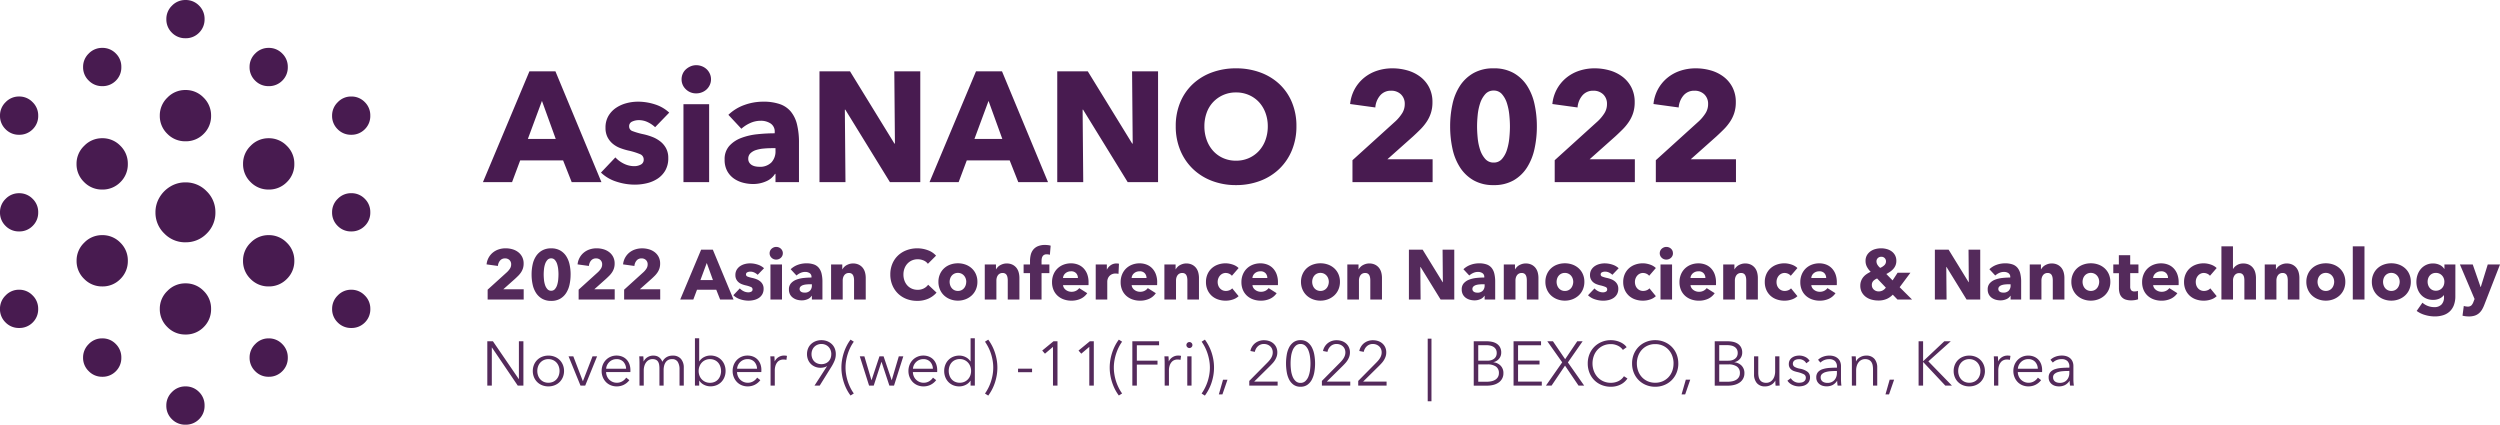
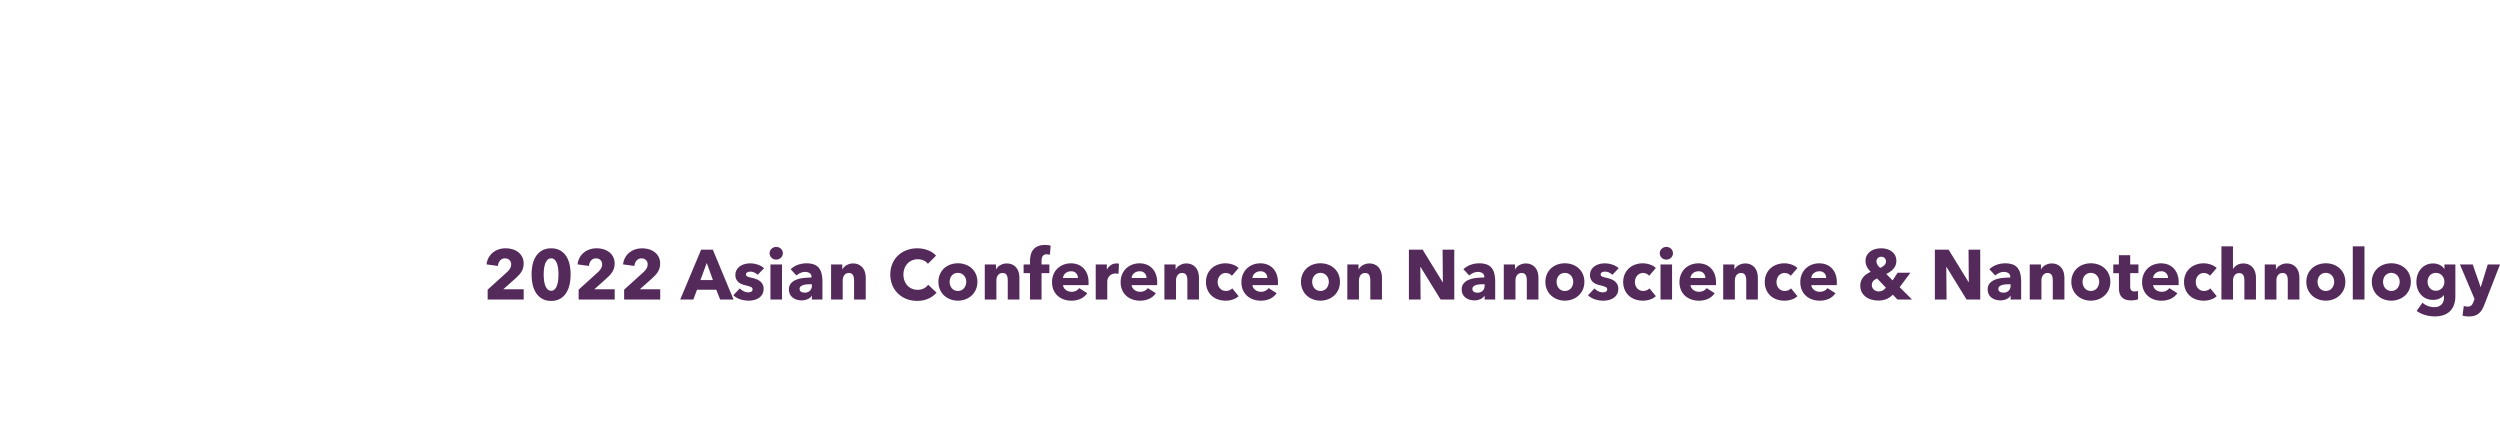
<svg xmlns="http://www.w3.org/2000/svg" width="319.427" height="54.261" viewBox="0 0 319.427 54.261">
  <g id="logo" transform="translate(-138.444 -23.729)">
-     <path id="패스_5222" data-name="패스 5222" d="M-69.51,0l-1.1-2.78h-5.48L-77.13,0h-3.72l5.94-14.16h3.32L-65.71,0Zm-3.8-10.38-1.8,4.86h3.56Zm14.46,3.36a3.654,3.654,0,0,0-.94-.64,2.6,2.6,0,0,0-1.14-.26,2,2,0,0,0-.85.18.631.631,0,0,0-.39.62.617.617,0,0,0,.43.6,9.375,9.375,0,0,0,1.39.4,7.506,7.506,0,0,1,1.13.34,3.992,3.992,0,0,1,1.03.58,2.776,2.776,0,0,1,.74.88,2.58,2.58,0,0,1,.28,1.24,3.1,3.1,0,0,1-.38,1.59,3.115,3.115,0,0,1-.99,1.05,4.27,4.27,0,0,1-1.37.58,6.575,6.575,0,0,1-1.52.18,7.511,7.511,0,0,1-2.39-.39,5.018,5.018,0,0,1-1.95-1.15l1.84-1.94a3.676,3.676,0,0,0,1.08.8,3,3,0,0,0,1.36.32,1.787,1.787,0,0,0,.79-.19.682.682,0,0,0,.39-.67.718.718,0,0,0-.48-.68,8.615,8.615,0,0,0-1.5-.46,7.751,7.751,0,0,1-1.04-.32,3.3,3.3,0,0,1-.93-.54,2.686,2.686,0,0,1-.67-.84,2.572,2.572,0,0,1-.26-1.2,2.91,2.91,0,0,1,.38-1.53,3.219,3.219,0,0,1,.98-1.03,4.356,4.356,0,0,1,1.33-.59,5.738,5.738,0,0,1,1.45-.19,7,7,0,0,1,2.19.35,4.73,4.73,0,0,1,1.81,1.05Zm7.14-6.12a1.7,1.7,0,0,1-.15.71,1.832,1.832,0,0,1-.4.57,1.844,1.844,0,0,1-.6.38,1.948,1.948,0,0,1-.73.14,1.837,1.837,0,0,1-1.34-.53,1.717,1.717,0,0,1-.54-1.27,1.749,1.749,0,0,1,.14-.69,1.636,1.636,0,0,1,.4-.57,2.165,2.165,0,0,1,.6-.39,1.813,1.813,0,0,1,.74-.15,1.948,1.948,0,0,1,.73.14,1.844,1.844,0,0,1,.6.38,1.832,1.832,0,0,1,.4.57A1.7,1.7,0,0,1-51.71-13.14ZM-55.23,0V-9.96h3.28V0Zm11.76-4.34h-.42q-.54,0-1.09.05a4.483,4.483,0,0,0-.98.19,1.812,1.812,0,0,0-.71.41.941.941,0,0,0-.28.71.861.861,0,0,0,.13.48,1.008,1.008,0,0,0,.33.32,1.4,1.4,0,0,0,.46.17,2.648,2.648,0,0,0,.5.05A2.027,2.027,0,0,0-44-2.51,2.057,2.057,0,0,0-43.47-4ZM-49.49-8.6a5.744,5.744,0,0,1,2.05-1.26,7.024,7.024,0,0,1,2.39-.42,6.388,6.388,0,0,1,2.13.31,3.173,3.173,0,0,1,1.41.96,4.094,4.094,0,0,1,.79,1.64,9.691,9.691,0,0,1,.25,2.35V0h-3V-1.06h-.06a2.468,2.468,0,0,1-1.15.96,4.088,4.088,0,0,1-1.67.34A5.106,5.106,0,0,1-47.59.08a3.632,3.632,0,0,1-1.17-.52,2.816,2.816,0,0,1-.87-.96,2.963,2.963,0,0,1-.34-1.48,2.513,2.513,0,0,1,.59-1.74,3.871,3.871,0,0,1,1.52-1.02,8.053,8.053,0,0,1,2.07-.48,21.208,21.208,0,0,1,2.22-.12V-6.4a1.221,1.221,0,0,0-.52-1.09,2.24,2.24,0,0,0-1.28-.35,3.187,3.187,0,0,0-1.35.3,4.309,4.309,0,0,0-1.11.72ZM-28.85,0l-5.7-9.26h-.06L-34.53,0h-3.32V-14.16h3.9l5.68,9.24h.06l-.08-9.24h3.32V0Zm16.4,0-1.1-2.78h-5.48L-20.07,0h-3.72l5.94-14.16h3.32L-8.65,0Zm-3.8-10.38-1.8,4.86h3.56ZM1.53,0l-5.7-9.26h-.06L-4.15,0H-7.47V-14.16h3.9L2.11-4.92h.06l-.08-9.24H5.41V0ZM23.09-7.14a7.9,7.9,0,0,1-.58,3.07A6.99,6.99,0,0,1,20.9-1.69,7.163,7.163,0,0,1,18.45-.16a8.6,8.6,0,0,1-3.08.54A8.514,8.514,0,0,1,12.3-.16,7.184,7.184,0,0,1,9.86-1.69,6.99,6.99,0,0,1,8.25-4.07a7.9,7.9,0,0,1-.58-3.07,7.8,7.8,0,0,1,.58-3.07,6.722,6.722,0,0,1,1.61-2.33,7.173,7.173,0,0,1,2.44-1.48,8.807,8.807,0,0,1,3.07-.52,8.891,8.891,0,0,1,3.08.52,7.154,7.154,0,0,1,2.45,1.48,6.722,6.722,0,0,1,1.61,2.33A7.8,7.8,0,0,1,23.09-7.14Zm-3.66,0a4.859,4.859,0,0,0-.3-1.72,4.1,4.1,0,0,0-.83-1.37,3.831,3.831,0,0,0-1.28-.9,4.052,4.052,0,0,0-1.65-.33,3.982,3.982,0,0,0-1.64.33,3.97,3.97,0,0,0-1.28.9,3.893,3.893,0,0,0-.83,1.37,5.009,5.009,0,0,0-.29,1.72,5.059,5.059,0,0,0,.3,1.77,4.192,4.192,0,0,0,.83,1.39,3.79,3.79,0,0,0,1.27.91,3.982,3.982,0,0,0,1.64.33,3.982,3.982,0,0,0,1.64-.33,3.9,3.9,0,0,0,1.28-.91,4.1,4.1,0,0,0,.84-1.39A5.059,5.059,0,0,0,19.43-7.14ZM30.25,0V-2.8l5.52-5a5.236,5.236,0,0,0,.84-1.02,2.169,2.169,0,0,0,.32-1.16,1.645,1.645,0,0,0-.48-1.23,1.751,1.751,0,0,0-1.28-.47,1.757,1.757,0,0,0-1.37.59,2.663,2.663,0,0,0-.63,1.55l-3.22-.44a5.026,5.026,0,0,1,.59-1.92,4.959,4.959,0,0,1,1.19-1.43,5.142,5.142,0,0,1,1.65-.9,6.189,6.189,0,0,1,1.97-.31,6.953,6.953,0,0,1,1.9.26,4.947,4.947,0,0,1,1.64.8,3.993,3.993,0,0,1,1.15,1.36,4.078,4.078,0,0,1,.43,1.92,4.384,4.384,0,0,1-.2,1.37,4.553,4.553,0,0,1-.55,1.13,6.511,6.511,0,0,1-.8.97q-.45.45-.93.89L34.71-2.92h5.78V0ZM53.81-7.12a13.246,13.246,0,0,1-.3,2.86,7.306,7.306,0,0,1-.96,2.39A4.969,4.969,0,0,1,50.84-.23a5,5,0,0,1-2.55.61,5.053,5.053,0,0,1-2.56-.61A5.029,5.029,0,0,1,44-1.87a7.175,7.175,0,0,1-.97-2.39,13.246,13.246,0,0,1-.3-2.86,13.109,13.109,0,0,1,.3-2.85A6.955,6.955,0,0,1,44-12.33a5.006,5.006,0,0,1,1.73-1.61,5.12,5.12,0,0,1,2.56-.6,5.064,5.064,0,0,1,2.55.6,4.945,4.945,0,0,1,1.71,1.61,7.081,7.081,0,0,1,.96,2.36A13.109,13.109,0,0,1,53.81-7.12Zm-3.44,0q0-.66-.08-1.46a7.281,7.281,0,0,0-.3-1.49,3.233,3.233,0,0,0-.63-1.16,1.352,1.352,0,0,0-1.07-.47,1.383,1.383,0,0,0-1.08.47,3.264,3.264,0,0,0-.65,1.16,6.859,6.859,0,0,0-.31,1.49q-.08.8-.08,1.46,0,.68.08,1.49a6.869,6.869,0,0,0,.31,1.5,3.264,3.264,0,0,0,.65,1.16,1.383,1.383,0,0,0,1.08.47,1.352,1.352,0,0,0,1.07-.47,3.233,3.233,0,0,0,.63-1.16,7.289,7.289,0,0,0,.3-1.5Q50.37-6.44,50.37-7.12ZM56.09,0V-2.8l5.52-5a5.236,5.236,0,0,0,.84-1.02,2.169,2.169,0,0,0,.32-1.16,1.645,1.645,0,0,0-.48-1.23,1.751,1.751,0,0,0-1.28-.47,1.757,1.757,0,0,0-1.37.59,2.663,2.663,0,0,0-.63,1.55l-3.22-.44a5.026,5.026,0,0,1,.59-1.92,4.959,4.959,0,0,1,1.19-1.43,5.142,5.142,0,0,1,1.65-.9,6.189,6.189,0,0,1,1.97-.31,6.953,6.953,0,0,1,1.9.26,4.947,4.947,0,0,1,1.64.8,3.993,3.993,0,0,1,1.15,1.36,4.078,4.078,0,0,1,.43,1.92,4.384,4.384,0,0,1-.2,1.37,4.553,4.553,0,0,1-.55,1.13,6.511,6.511,0,0,1-.8.97q-.45.45-.93.89L60.55-2.92h5.78V0ZM69.01,0V-2.8l5.52-5a5.236,5.236,0,0,0,.84-1.02,2.169,2.169,0,0,0,.32-1.16,1.645,1.645,0,0,0-.48-1.23,1.751,1.751,0,0,0-1.28-.47,1.757,1.757,0,0,0-1.37.59,2.663,2.663,0,0,0-.63,1.55l-3.22-.44a5.026,5.026,0,0,1,.59-1.92,4.959,4.959,0,0,1,1.19-1.43,5.142,5.142,0,0,1,1.65-.9,6.189,6.189,0,0,1,1.97-.31,6.953,6.953,0,0,1,1.9.26,4.947,4.947,0,0,1,1.64.8,3.993,3.993,0,0,1,1.15,1.36,4.078,4.078,0,0,1,.43,1.92,4.384,4.384,0,0,1-.2,1.37,4.553,4.553,0,0,1-.55,1.13,6.511,6.511,0,0,1-.8.97q-.45.45-.93.89L73.47-2.92h5.78V0Z" transform="translate(281 47)" fill="#481b50" />
    <path id="패스_5223" data-name="패스 5223" d="M-128.25,0V-1.26l2.484-2.25a2.356,2.356,0,0,0,.378-.459.976.976,0,0,0,.144-.522.74.74,0,0,0-.216-.554.788.788,0,0,0-.576-.211.791.791,0,0,0-.617.266,1.2,1.2,0,0,0-.284.7l-1.449-.2a2.262,2.262,0,0,1,.265-.864A2.232,2.232,0,0,1-127.584-6a2.314,2.314,0,0,1,.743-.405,2.785,2.785,0,0,1,.886-.14,3.129,3.129,0,0,1,.855.117,2.226,2.226,0,0,1,.738.36,1.8,1.8,0,0,1,.518.612,1.835,1.835,0,0,1,.193.864,1.973,1.973,0,0,1-.09.617,2.049,2.049,0,0,1-.248.509,2.929,2.929,0,0,1-.36.437q-.2.2-.419.4l-1.476,1.314h2.6V0Zm10.6-3.2a5.96,5.96,0,0,1-.135,1.287,3.288,3.288,0,0,1-.432,1.076,2.236,2.236,0,0,1-.77.738,2.249,2.249,0,0,1-1.147.274A2.274,2.274,0,0,1-121.284-.1a2.263,2.263,0,0,1-.779-.738,3.229,3.229,0,0,1-.436-1.076,5.96,5.96,0,0,1-.135-1.287,5.9,5.9,0,0,1,.135-1.282,3.13,3.13,0,0,1,.436-1.062,2.253,2.253,0,0,1,.779-.725,2.3,2.3,0,0,1,1.152-.27,2.279,2.279,0,0,1,1.147.27,2.225,2.225,0,0,1,.77.725,3.186,3.186,0,0,1,.432,1.062A5.9,5.9,0,0,1-117.648-3.2Zm-1.548,0q0-.3-.036-.657a3.277,3.277,0,0,0-.135-.671,1.455,1.455,0,0,0-.284-.522.609.609,0,0,0-.481-.211.622.622,0,0,0-.486.211,1.469,1.469,0,0,0-.293.522,3.086,3.086,0,0,0-.139.671q-.036.36-.036.657t.036.67a3.09,3.09,0,0,0,.139.675,1.469,1.469,0,0,0,.293.522.622.622,0,0,0,.486.211.609.609,0,0,0,.481-.211,1.455,1.455,0,0,0,.284-.522,3.28,3.28,0,0,0,.135-.675Q-119.2-2.9-119.2-3.2Zm2.574,3.2V-1.26l2.484-2.25a2.356,2.356,0,0,0,.378-.459.976.976,0,0,0,.144-.522.74.74,0,0,0-.216-.554.788.788,0,0,0-.576-.211.791.791,0,0,0-.616.266,1.2,1.2,0,0,0-.284.7l-1.449-.2a2.262,2.262,0,0,1,.266-.864A2.231,2.231,0,0,1-115.956-6a2.314,2.314,0,0,1,.743-.405,2.785,2.785,0,0,1,.886-.14,3.129,3.129,0,0,1,.855.117,2.226,2.226,0,0,1,.738.36,1.8,1.8,0,0,1,.518.612,1.835,1.835,0,0,1,.193.864,1.973,1.973,0,0,1-.09.617,2.049,2.049,0,0,1-.248.509,2.93,2.93,0,0,1-.36.437q-.2.2-.418.4l-1.476,1.314h2.6V0Zm5.814,0V-1.26l2.484-2.25a2.356,2.356,0,0,0,.378-.459.976.976,0,0,0,.144-.522.74.74,0,0,0-.216-.554.788.788,0,0,0-.576-.211.791.791,0,0,0-.617.266,1.2,1.2,0,0,0-.284.7l-1.449-.2a2.262,2.262,0,0,1,.266-.864A2.231,2.231,0,0,1-110.142-6,2.314,2.314,0,0,1-109.4-6.4a2.785,2.785,0,0,1,.886-.14,3.129,3.129,0,0,1,.855.117,2.226,2.226,0,0,1,.738.36,1.8,1.8,0,0,1,.518.612,1.835,1.835,0,0,1,.193.864,1.973,1.973,0,0,1-.09.617,2.049,2.049,0,0,1-.248.509,2.929,2.929,0,0,1-.36.437q-.2.2-.419.4L-108.8-1.314h2.6V0Zm12.267,0-.495-1.251H-101.5L-101.97,0h-1.674l2.673-6.372h1.494L-96.831,0Zm-1.71-4.671-.81,2.187h1.6Zm6.507,1.512a1.644,1.644,0,0,0-.423-.288,1.168,1.168,0,0,0-.513-.117.9.9,0,0,0-.382.081.284.284,0,0,0-.175.279.278.278,0,0,0,.193.27,4.219,4.219,0,0,0,.626.18,3.378,3.378,0,0,1,.508.153,1.8,1.8,0,0,1,.464.261,1.249,1.249,0,0,1,.333.4,1.161,1.161,0,0,1,.126.558,1.4,1.4,0,0,1-.171.715A1.4,1.4,0,0,1-93.6-.2a1.922,1.922,0,0,1-.617.261A2.959,2.959,0,0,1-94.9.144,3.38,3.38,0,0,1-95.98-.032a2.258,2.258,0,0,1-.878-.518l.828-.873a1.654,1.654,0,0,0,.486.36,1.35,1.35,0,0,0,.612.144A.8.8,0,0,0-94.576-1a.307.307,0,0,0,.175-.3.323.323,0,0,0-.216-.306,3.877,3.877,0,0,0-.675-.207,3.488,3.488,0,0,1-.468-.144,1.486,1.486,0,0,1-.418-.243,1.209,1.209,0,0,1-.3-.378,1.157,1.157,0,0,1-.117-.54,1.31,1.31,0,0,1,.171-.688,1.448,1.448,0,0,1,.441-.464,1.96,1.96,0,0,1,.6-.265,2.582,2.582,0,0,1,.652-.086,3.15,3.15,0,0,1,.985.158A2.128,2.128,0,0,1-92.934-4Zm3.213-2.754a.763.763,0,0,1-.068.319.824.824,0,0,1-.18.257.83.83,0,0,1-.27.171.876.876,0,0,1-.328.063.827.827,0,0,1-.6-.239.773.773,0,0,1-.243-.571.787.787,0,0,1,.063-.311.736.736,0,0,1,.18-.257.974.974,0,0,1,.27-.175.816.816,0,0,1,.333-.067.877.877,0,0,1,.328.063.83.83,0,0,1,.27.171.824.824,0,0,1,.18.257A.763.763,0,0,1-90.531-5.913ZM-92.115,0V-4.482h1.476V0Zm5.292-1.953h-.189q-.243,0-.49.023a2.018,2.018,0,0,0-.441.085.816.816,0,0,0-.32.185.424.424,0,0,0-.126.319.388.388,0,0,0,.059.216.454.454,0,0,0,.148.144.63.63,0,0,0,.207.076,1.191,1.191,0,0,0,.225.023.912.912,0,0,0,.688-.247.926.926,0,0,0,.239-.671ZM-89.532-3.87a2.585,2.585,0,0,1,.923-.567,3.161,3.161,0,0,1,1.076-.189,2.875,2.875,0,0,1,.958.14,1.428,1.428,0,0,1,.635.432,1.842,1.842,0,0,1,.355.738,4.361,4.361,0,0,1,.112,1.058V0h-1.35V-.477h-.027a1.111,1.111,0,0,1-.518.432,1.839,1.839,0,0,1-.751.153,2.3,2.3,0,0,1-.558-.072A1.635,1.635,0,0,1-89.2-.2,1.267,1.267,0,0,1-89.6-.63a1.334,1.334,0,0,1-.153-.666,1.131,1.131,0,0,1,.266-.783,1.742,1.742,0,0,1,.684-.459,3.624,3.624,0,0,1,.932-.216,9.544,9.544,0,0,1,1-.054V-2.88a.55.55,0,0,0-.234-.491,1.008,1.008,0,0,0-.576-.157,1.434,1.434,0,0,0-.607.135,1.939,1.939,0,0,0-.5.324Zm8.1,3.87V-2.448a1.985,1.985,0,0,0-.031-.36.993.993,0,0,0-.1-.3.537.537,0,0,0-.2-.207.641.641,0,0,0-.329-.077.747.747,0,0,0-.346.077.7.7,0,0,0-.247.211.961.961,0,0,0-.149.311,1.336,1.336,0,0,0-.049.364V0h-1.485V-4.482h1.431v.621h.018a1.48,1.48,0,0,1,.212-.283,1.27,1.27,0,0,1,.306-.239,1.9,1.9,0,0,1,.382-.162,1.507,1.507,0,0,1,.441-.063,1.657,1.657,0,0,1,.765.162,1.462,1.462,0,0,1,.509.418,1.647,1.647,0,0,1,.279.59,2.669,2.669,0,0,1,.085.666V0Zm10.539-.882a3.033,3.033,0,0,1-1.044.769,3.413,3.413,0,0,1-1.431.283,3.734,3.734,0,0,1-1.364-.243,3.2,3.2,0,0,1-1.084-.689,3.189,3.189,0,0,1-.72-1.066A3.5,3.5,0,0,1-76.8-3.195a3.492,3.492,0,0,1,.266-1.386A3.083,3.083,0,0,1-75.8-5.639a3.249,3.249,0,0,1,1.1-.67,3.872,3.872,0,0,1,1.359-.234,3.84,3.84,0,0,1,1.327.239,2.542,2.542,0,0,1,1.058.7L-72-4.563A1.292,1.292,0,0,0-72.567-5a1.88,1.88,0,0,0-.72-.144A1.823,1.823,0,0,0-74.029-5a1.742,1.742,0,0,0-.581.409,1.866,1.866,0,0,0-.378.617,2.176,2.176,0,0,0-.135.779,2.239,2.239,0,0,0,.135.792,1.844,1.844,0,0,0,.374.616,1.682,1.682,0,0,0,.571.4,1.817,1.817,0,0,0,.729.144,1.7,1.7,0,0,0,.8-.18,1.553,1.553,0,0,0,.549-.468Zm5.22-1.377a2.422,2.422,0,0,1-.2.994,2.23,2.23,0,0,1-.54.756,2.472,2.472,0,0,1-.792.481,2.688,2.688,0,0,1-.963.171,2.7,2.7,0,0,1-.958-.171,2.409,2.409,0,0,1-.792-.481,2.26,2.26,0,0,1-.535-.756,2.422,2.422,0,0,1-.2-.994,2.391,2.391,0,0,1,.2-.99A2.223,2.223,0,0,1-69.916-4a2.328,2.328,0,0,1,.792-.468,2.833,2.833,0,0,1,.958-.162,2.822,2.822,0,0,1,.963.162A2.387,2.387,0,0,1-66.411-4a2.194,2.194,0,0,1,.54.747A2.391,2.391,0,0,1-65.673-2.259Zm-1.422,0a1.279,1.279,0,0,0-.072-.423,1.118,1.118,0,0,0-.207-.364,1.052,1.052,0,0,0-.333-.257,1.014,1.014,0,0,0-.459-.1,1.014,1.014,0,0,0-.459.1,1,1,0,0,0-.328.257,1.1,1.1,0,0,0-.2.364,1.356,1.356,0,0,0-.068.423,1.356,1.356,0,0,0,.068.423,1.157,1.157,0,0,0,.2.373,1,1,0,0,0,.333.265,1.014,1.014,0,0,0,.459.1,1.014,1.014,0,0,0,.459-.1,1,1,0,0,0,.333-.265,1.157,1.157,0,0,0,.2-.373A1.356,1.356,0,0,0-67.1-2.259ZM-61.794,0V-2.448a1.985,1.985,0,0,0-.032-.36.992.992,0,0,0-.1-.3.537.537,0,0,0-.2-.207.641.641,0,0,0-.328-.077.747.747,0,0,0-.347.077.7.7,0,0,0-.248.211.961.961,0,0,0-.148.311,1.336,1.336,0,0,0-.049.364V0h-1.485V-4.482h1.431v.621h.018a1.48,1.48,0,0,1,.211-.283,1.27,1.27,0,0,1,.306-.239,1.9,1.9,0,0,1,.382-.162,1.507,1.507,0,0,1,.441-.063,1.657,1.657,0,0,1,.765.162,1.462,1.462,0,0,1,.508.418,1.647,1.647,0,0,1,.279.59,2.669,2.669,0,0,1,.085.666V0Zm5.382-5.715A1.254,1.254,0,0,0-56.6-5.76a1.312,1.312,0,0,0-.216-.018.669.669,0,0,0-.333.072.533.533,0,0,0-.2.193.809.809,0,0,0-.1.275,1.757,1.757,0,0,0-.027.306v.45h1v1.107h-1V0H-58.95V-3.375h-.819V-4.482h.819v-.432a3.352,3.352,0,0,1,.09-.787,1.707,1.707,0,0,1,.311-.657,1.517,1.517,0,0,1,.594-.45,2.29,2.29,0,0,1,.931-.166,3.083,3.083,0,0,1,.374.023,2.1,2.1,0,0,1,.338.068Zm3.582,2.961a.885.885,0,0,0-.221-.6.832.832,0,0,0-.662-.252,1.12,1.12,0,0,0-.4.067,1.026,1.026,0,0,0-.315.185.912.912,0,0,0-.216.274.8.8,0,0,0-.09.329Zm1.359.567v.18a1.55,1.55,0,0,1-.009.171h-3.249a.783.783,0,0,0,.112.342.972.972,0,0,0,.243.265,1.177,1.177,0,0,0,.333.176,1.176,1.176,0,0,0,.382.063,1.242,1.242,0,0,0,.594-.13,1.175,1.175,0,0,0,.4-.337l1.026.648a2.076,2.076,0,0,1-.832.707,2.755,2.755,0,0,1-1.2.248,2.867,2.867,0,0,1-.954-.158,2.317,2.317,0,0,1-.787-.459,2.126,2.126,0,0,1-.531-.743,2.486,2.486,0,0,1-.193-1.008,2.522,2.522,0,0,1,.189-.994,2.248,2.248,0,0,1,.513-.756,2.287,2.287,0,0,1,.765-.481,2.616,2.616,0,0,1,.954-.171,2.415,2.415,0,0,1,.909.167,1.979,1.979,0,0,1,.711.481,2.224,2.224,0,0,1,.464.765A2.944,2.944,0,0,1-51.471-2.187Zm3.825-1.089a1.15,1.15,0,0,0-.194-.036q-.094-.009-.185-.009a1.051,1.051,0,0,0-.5.108,1.017,1.017,0,0,0-.324.261.989.989,0,0,0-.176.333,1.117,1.117,0,0,0-.054.315V0h-1.476V-4.482h1.422v.648h.018a1.455,1.455,0,0,1,.486-.558,1.258,1.258,0,0,1,.729-.216,1.676,1.676,0,0,1,.176.009.676.676,0,0,1,.139.027Zm3.582.522a.885.885,0,0,0-.221-.6.832.832,0,0,0-.662-.252,1.12,1.12,0,0,0-.4.067,1.026,1.026,0,0,0-.315.185.912.912,0,0,0-.216.274.8.8,0,0,0-.09.329Zm1.359.567v.18a1.55,1.55,0,0,1-.009.171h-3.249a.783.783,0,0,0,.112.342.972.972,0,0,0,.243.265,1.177,1.177,0,0,0,.333.176,1.176,1.176,0,0,0,.382.063,1.242,1.242,0,0,0,.594-.13,1.175,1.175,0,0,0,.4-.337l1.026.648a2.076,2.076,0,0,1-.832.707,2.755,2.755,0,0,1-1.2.248,2.867,2.867,0,0,1-.954-.158,2.317,2.317,0,0,1-.787-.459,2.126,2.126,0,0,1-.531-.743,2.486,2.486,0,0,1-.193-1.008,2.522,2.522,0,0,1,.189-.994,2.248,2.248,0,0,1,.513-.756,2.287,2.287,0,0,1,.765-.481,2.616,2.616,0,0,1,.954-.171,2.415,2.415,0,0,1,.909.167,1.979,1.979,0,0,1,.711.481,2.224,2.224,0,0,1,.464.765A2.944,2.944,0,0,1-42.7-2.187ZM-38.844,0V-2.448a1.985,1.985,0,0,0-.032-.36.992.992,0,0,0-.1-.3.537.537,0,0,0-.2-.207.641.641,0,0,0-.328-.077.747.747,0,0,0-.347.077.7.7,0,0,0-.248.211.961.961,0,0,0-.148.311,1.336,1.336,0,0,0-.049.364V0h-1.485V-4.482h1.431v.621h.018a1.48,1.48,0,0,1,.211-.283,1.27,1.27,0,0,1,.306-.239,1.9,1.9,0,0,1,.382-.162A1.507,1.507,0,0,1-39-4.608a1.657,1.657,0,0,1,.765.162,1.462,1.462,0,0,1,.508.418,1.647,1.647,0,0,1,.279.59,2.669,2.669,0,0,1,.085.666V0Zm5.688-3.033a.9.9,0,0,0-.342-.261,1.048,1.048,0,0,0-.441-.1.933.933,0,0,0-.423.095,1.027,1.027,0,0,0-.324.252,1.186,1.186,0,0,0-.211.364,1.262,1.262,0,0,0-.076.441A1.333,1.333,0,0,0-34.9-1.8a1.077,1.077,0,0,0,.212.365,1.007,1.007,0,0,0,.333.248,1.023,1.023,0,0,0,.437.09,1.223,1.223,0,0,0,.445-.086.854.854,0,0,0,.356-.247l.819,1a1.924,1.924,0,0,1-.72.423,2.835,2.835,0,0,1-.936.153,2.954,2.954,0,0,1-.99-.162,2.284,2.284,0,0,1-.8-.472,2.218,2.218,0,0,1-.531-.752,2.463,2.463,0,0,1-.193-1,2.439,2.439,0,0,1,.193-.99,2.218,2.218,0,0,1,.531-.752,2.34,2.34,0,0,1,.8-.477,2.855,2.855,0,0,1,.981-.167,2.591,2.591,0,0,1,.481.045,3.219,3.219,0,0,1,.459.122,2.093,2.093,0,0,1,.405.189,1.7,1.7,0,0,1,.319.248Zm4.527.279a.885.885,0,0,0-.221-.6.832.832,0,0,0-.661-.252,1.12,1.12,0,0,0-.4.067,1.026,1.026,0,0,0-.315.185.912.912,0,0,0-.216.274.8.8,0,0,0-.09.329Zm1.359.567v.18a1.55,1.55,0,0,1-.009.171h-3.249a.783.783,0,0,0,.112.342.973.973,0,0,0,.243.265,1.177,1.177,0,0,0,.333.176,1.176,1.176,0,0,0,.382.063,1.242,1.242,0,0,0,.594-.13,1.175,1.175,0,0,0,.4-.337l1.026.648a2.076,2.076,0,0,1-.833.707,2.755,2.755,0,0,1-1.2.248,2.867,2.867,0,0,1-.954-.158,2.317,2.317,0,0,1-.788-.459,2.125,2.125,0,0,1-.531-.743,2.486,2.486,0,0,1-.194-1.008,2.522,2.522,0,0,1,.189-.994,2.248,2.248,0,0,1,.513-.756,2.287,2.287,0,0,1,.765-.481,2.616,2.616,0,0,1,.954-.171,2.415,2.415,0,0,1,.909.167,1.979,1.979,0,0,1,.711.481,2.224,2.224,0,0,1,.463.765A2.944,2.944,0,0,1-27.27-2.187Zm7.92-.072a2.423,2.423,0,0,1-.2.994,2.23,2.23,0,0,1-.54.756,2.472,2.472,0,0,1-.792.481,2.688,2.688,0,0,1-.963.171A2.7,2.7,0,0,1-22.8-.027a2.409,2.409,0,0,1-.792-.481,2.26,2.26,0,0,1-.535-.756,2.423,2.423,0,0,1-.2-.994,2.391,2.391,0,0,1,.2-.99A2.223,2.223,0,0,1-23.594-4a2.328,2.328,0,0,1,.792-.468,2.833,2.833,0,0,1,.958-.162,2.822,2.822,0,0,1,.963.162A2.387,2.387,0,0,1-20.088-4a2.194,2.194,0,0,1,.54.747A2.391,2.391,0,0,1-19.35-2.259Zm-1.422,0a1.279,1.279,0,0,0-.072-.423,1.119,1.119,0,0,0-.207-.364,1.052,1.052,0,0,0-.333-.257,1.014,1.014,0,0,0-.459-.1,1.014,1.014,0,0,0-.459.1,1,1,0,0,0-.328.257,1.1,1.1,0,0,0-.2.364,1.356,1.356,0,0,0-.068.423,1.356,1.356,0,0,0,.068.423,1.157,1.157,0,0,0,.2.373,1,1,0,0,0,.333.265,1.014,1.014,0,0,0,.459.1,1.014,1.014,0,0,0,.459-.1,1,1,0,0,0,.333-.265,1.157,1.157,0,0,0,.2-.373A1.356,1.356,0,0,0-20.772-2.259ZM-15.471,0V-2.448a1.985,1.985,0,0,0-.031-.36.992.992,0,0,0-.1-.3.537.537,0,0,0-.2-.207.641.641,0,0,0-.328-.077.747.747,0,0,0-.347.077.7.7,0,0,0-.248.211.961.961,0,0,0-.148.311,1.336,1.336,0,0,0-.049.364V0h-1.485V-4.482h1.431v.621h.018a1.48,1.48,0,0,1,.212-.283,1.27,1.27,0,0,1,.306-.239,1.9,1.9,0,0,1,.382-.162,1.507,1.507,0,0,1,.441-.063,1.657,1.657,0,0,1,.765.162,1.462,1.462,0,0,1,.508.418,1.647,1.647,0,0,1,.279.59,2.669,2.669,0,0,1,.085.666V0Zm8.982,0L-9.054-4.167h-.027L-9.045,0h-1.494V-6.372h1.755l2.556,4.158H-6.2l-.036-4.158h1.494V0ZM-.864-1.953h-.189q-.243,0-.49.023a2.018,2.018,0,0,0-.441.085A.816.816,0,0,0-2.3-1.66a.424.424,0,0,0-.126.319.388.388,0,0,0,.058.216.454.454,0,0,0,.148.144A.63.63,0,0,0-2.016-.9a1.191,1.191,0,0,0,.225.023A.912.912,0,0,0-1.1-1.129.926.926,0,0,0-.864-1.8ZM-3.573-3.87a2.585,2.585,0,0,1,.923-.567,3.161,3.161,0,0,1,1.076-.189,2.875,2.875,0,0,1,.958.14,1.428,1.428,0,0,1,.635.432,1.842,1.842,0,0,1,.355.738A4.361,4.361,0,0,1,.486-2.259V0H-.864V-.477H-.891a1.111,1.111,0,0,1-.517.432A1.84,1.84,0,0,1-2.16.108,2.3,2.3,0,0,1-2.718.036,1.634,1.634,0,0,1-3.244-.2,1.267,1.267,0,0,1-3.636-.63,1.334,1.334,0,0,1-3.789-1.3a1.131,1.131,0,0,1,.266-.783,1.742,1.742,0,0,1,.684-.459,3.624,3.624,0,0,1,.931-.216,9.544,9.544,0,0,1,1-.054V-2.88a.55.55,0,0,0-.234-.491,1.008,1.008,0,0,0-.576-.157,1.434,1.434,0,0,0-.608.135,1.939,1.939,0,0,0-.5.324ZM4.527,0V-2.448a1.985,1.985,0,0,0-.031-.36.992.992,0,0,0-.1-.3.537.537,0,0,0-.2-.207.641.641,0,0,0-.329-.077.747.747,0,0,0-.346.077.7.7,0,0,0-.248.211.961.961,0,0,0-.148.311,1.336,1.336,0,0,0-.049.364V0H1.584V-4.482H3.015v.621h.018a1.48,1.48,0,0,1,.212-.283,1.27,1.27,0,0,1,.306-.239,1.9,1.9,0,0,1,.382-.162,1.507,1.507,0,0,1,.441-.063,1.657,1.657,0,0,1,.765.162,1.462,1.462,0,0,1,.509.418,1.647,1.647,0,0,1,.279.59,2.669,2.669,0,0,1,.085.666V0ZM11.88-2.259a2.423,2.423,0,0,1-.2.994,2.23,2.23,0,0,1-.54.756,2.472,2.472,0,0,1-.792.481,2.688,2.688,0,0,1-.963.171,2.7,2.7,0,0,1-.958-.171,2.409,2.409,0,0,1-.792-.481A2.26,2.26,0,0,1,7.1-1.264a2.423,2.423,0,0,1-.2-.994,2.391,2.391,0,0,1,.2-.99A2.223,2.223,0,0,1,7.637-4a2.328,2.328,0,0,1,.792-.468,2.833,2.833,0,0,1,.958-.162,2.822,2.822,0,0,1,.963.162A2.387,2.387,0,0,1,11.142-4a2.194,2.194,0,0,1,.54.747A2.391,2.391,0,0,1,11.88-2.259Zm-1.422,0a1.279,1.279,0,0,0-.072-.423,1.119,1.119,0,0,0-.207-.364A1.052,1.052,0,0,0,9.846-3.3a1.014,1.014,0,0,0-.459-.1,1.014,1.014,0,0,0-.459.1,1,1,0,0,0-.328.257,1.1,1.1,0,0,0-.2.364,1.356,1.356,0,0,0-.068.423,1.356,1.356,0,0,0,.068.423,1.157,1.157,0,0,0,.2.373,1,1,0,0,0,.333.265,1.014,1.014,0,0,0,.459.1,1.014,1.014,0,0,0,.459-.1,1,1,0,0,0,.333-.265,1.157,1.157,0,0,0,.2-.373A1.356,1.356,0,0,0,10.458-2.259Zm5-.9a1.644,1.644,0,0,0-.423-.288,1.168,1.168,0,0,0-.513-.117.9.9,0,0,0-.383.081.284.284,0,0,0-.175.279.278.278,0,0,0,.194.27,4.219,4.219,0,0,0,.625.18,3.378,3.378,0,0,1,.509.153,1.8,1.8,0,0,1,.464.261,1.249,1.249,0,0,1,.333.4,1.161,1.161,0,0,1,.126.558,1.4,1.4,0,0,1-.171.715,1.4,1.4,0,0,1-.446.473,1.922,1.922,0,0,1-.616.261,2.959,2.959,0,0,1-.684.081,3.38,3.38,0,0,1-1.076-.176,2.258,2.258,0,0,1-.877-.518l.828-.873a1.654,1.654,0,0,0,.486.36,1.35,1.35,0,0,0,.612.144A.8.8,0,0,0,14.621-1a.307.307,0,0,0,.175-.3.323.323,0,0,0-.216-.306,3.877,3.877,0,0,0-.675-.207,3.488,3.488,0,0,1-.468-.144,1.486,1.486,0,0,1-.419-.243,1.209,1.209,0,0,1-.3-.378,1.157,1.157,0,0,1-.117-.54,1.31,1.31,0,0,1,.171-.688,1.448,1.448,0,0,1,.441-.464,1.96,1.96,0,0,1,.6-.265,2.582,2.582,0,0,1,.652-.086,3.15,3.15,0,0,1,.986.158A2.128,2.128,0,0,1,16.263-4Zm4.7.126a.9.9,0,0,0-.342-.261,1.048,1.048,0,0,0-.441-.1.933.933,0,0,0-.423.095,1.027,1.027,0,0,0-.324.252,1.186,1.186,0,0,0-.212.364,1.262,1.262,0,0,0-.076.441,1.333,1.333,0,0,0,.072.441,1.077,1.077,0,0,0,.212.365,1.007,1.007,0,0,0,.333.248,1.023,1.023,0,0,0,.437.09,1.224,1.224,0,0,0,.445-.086.854.854,0,0,0,.355-.247l.819,1a1.924,1.924,0,0,1-.72.423,2.835,2.835,0,0,1-.936.153,2.954,2.954,0,0,1-.99-.162,2.284,2.284,0,0,1-.8-.472,2.218,2.218,0,0,1-.531-.752,2.463,2.463,0,0,1-.194-1,2.439,2.439,0,0,1,.194-.99,2.218,2.218,0,0,1,.531-.752,2.34,2.34,0,0,1,.8-.477,2.855,2.855,0,0,1,.981-.167,2.591,2.591,0,0,1,.481.045,3.219,3.219,0,0,1,.459.122,2.093,2.093,0,0,1,.405.189,1.7,1.7,0,0,1,.319.248Zm3.042-2.88a.763.763,0,0,1-.067.319.824.824,0,0,1-.18.257.83.83,0,0,1-.27.171.876.876,0,0,1-.328.063.827.827,0,0,1-.6-.239.772.772,0,0,1-.243-.571.787.787,0,0,1,.063-.311.736.736,0,0,1,.18-.257.974.974,0,0,1,.27-.175.816.816,0,0,1,.333-.067.876.876,0,0,1,.328.063.83.83,0,0,1,.27.171.824.824,0,0,1,.18.257A.763.763,0,0,1,23.193-5.913ZM21.609,0V-4.482h1.476V0Zm5.733-2.754a.885.885,0,0,0-.221-.6.832.832,0,0,0-.661-.252,1.12,1.12,0,0,0-.4.067,1.026,1.026,0,0,0-.315.185.912.912,0,0,0-.216.274.8.8,0,0,0-.09.329Zm1.359.567v.18a1.55,1.55,0,0,1-.009.171H25.443a.783.783,0,0,0,.112.342.973.973,0,0,0,.243.265,1.177,1.177,0,0,0,.333.176,1.176,1.176,0,0,0,.382.063,1.242,1.242,0,0,0,.594-.13,1.175,1.175,0,0,0,.4-.337L28.53-.81A2.076,2.076,0,0,1,27.7-.1a2.755,2.755,0,0,1-1.2.248,2.867,2.867,0,0,1-.954-.158,2.317,2.317,0,0,1-.788-.459,2.125,2.125,0,0,1-.531-.743,2.486,2.486,0,0,1-.194-1.008,2.522,2.522,0,0,1,.189-.994,2.248,2.248,0,0,1,.513-.756,2.287,2.287,0,0,1,.765-.481,2.616,2.616,0,0,1,.954-.171,2.415,2.415,0,0,1,.909.167,1.979,1.979,0,0,1,.711.481,2.224,2.224,0,0,1,.463.765A2.944,2.944,0,0,1,28.7-2.187ZM32.562,0V-2.448a1.985,1.985,0,0,0-.032-.36.992.992,0,0,0-.1-.3.537.537,0,0,0-.2-.207.641.641,0,0,0-.328-.077.747.747,0,0,0-.347.077.7.7,0,0,0-.248.211.961.961,0,0,0-.148.311,1.336,1.336,0,0,0-.049.364V0H29.619V-4.482H31.05v.621h.018a1.48,1.48,0,0,1,.212-.283,1.27,1.27,0,0,1,.306-.239,1.9,1.9,0,0,1,.382-.162,1.507,1.507,0,0,1,.441-.063,1.657,1.657,0,0,1,.765.162,1.462,1.462,0,0,1,.508.418,1.647,1.647,0,0,1,.279.59,2.669,2.669,0,0,1,.085.666V0ZM38.25-3.033a.9.9,0,0,0-.342-.261,1.048,1.048,0,0,0-.441-.1.933.933,0,0,0-.423.095,1.027,1.027,0,0,0-.324.252,1.186,1.186,0,0,0-.211.364,1.262,1.262,0,0,0-.076.441A1.333,1.333,0,0,0,36.5-1.8a1.077,1.077,0,0,0,.212.365,1.007,1.007,0,0,0,.333.248,1.023,1.023,0,0,0,.437.09,1.223,1.223,0,0,0,.445-.086.854.854,0,0,0,.356-.247l.819,1a1.924,1.924,0,0,1-.72.423,2.835,2.835,0,0,1-.936.153,2.954,2.954,0,0,1-.99-.162,2.284,2.284,0,0,1-.8-.472,2.218,2.218,0,0,1-.531-.752,2.463,2.463,0,0,1-.193-1,2.439,2.439,0,0,1,.193-.99,2.218,2.218,0,0,1,.531-.752,2.34,2.34,0,0,1,.8-.477,2.855,2.855,0,0,1,.981-.167,2.591,2.591,0,0,1,.481.045,3.219,3.219,0,0,1,.459.122,2.093,2.093,0,0,1,.405.189,1.7,1.7,0,0,1,.319.248Zm4.527.279a.885.885,0,0,0-.221-.6.832.832,0,0,0-.662-.252,1.12,1.12,0,0,0-.4.067,1.026,1.026,0,0,0-.315.185.912.912,0,0,0-.216.274.8.8,0,0,0-.09.329Zm1.359.567v.18a1.55,1.55,0,0,1-.009.171H40.878a.783.783,0,0,0,.112.342.972.972,0,0,0,.243.265,1.177,1.177,0,0,0,.333.176,1.176,1.176,0,0,0,.382.063,1.242,1.242,0,0,0,.594-.13,1.175,1.175,0,0,0,.4-.337l1.026.648a2.076,2.076,0,0,1-.832.707,2.755,2.755,0,0,1-1.2.248,2.867,2.867,0,0,1-.954-.158,2.317,2.317,0,0,1-.787-.459,2.126,2.126,0,0,1-.531-.743,2.486,2.486,0,0,1-.193-1.008,2.522,2.522,0,0,1,.189-.994,2.248,2.248,0,0,1,.513-.756,2.287,2.287,0,0,1,.765-.481,2.616,2.616,0,0,1,.954-.171,2.415,2.415,0,0,1,.909.167,1.979,1.979,0,0,1,.711.481,2.224,2.224,0,0,1,.464.765A2.944,2.944,0,0,1,44.136-2.187ZM51.885,0l-.6-.621a2.487,2.487,0,0,1-.751.535,2.586,2.586,0,0,1-1.111.211,3.212,3.212,0,0,1-.846-.113,2.159,2.159,0,0,1-.734-.351,1.814,1.814,0,0,1-.513-.594,1.735,1.735,0,0,1-.194-.841,1.682,1.682,0,0,1,.108-.612,1.7,1.7,0,0,1,.292-.5,2.066,2.066,0,0,1,.428-.378,3.456,3.456,0,0,1,.5-.279,2.5,2.5,0,0,1-.477-.63,1.6,1.6,0,0,1-.18-.756,1.431,1.431,0,0,1,.18-.738,1.589,1.589,0,0,1,.464-.5,1.934,1.934,0,0,1,.639-.288,2.87,2.87,0,0,1,.707-.09,2.723,2.723,0,0,1,.711.095,1.9,1.9,0,0,1,.625.292,1.49,1.49,0,0,1,.441.5,1.5,1.5,0,0,1,.167.729,1.479,1.479,0,0,1-.1.553,1.577,1.577,0,0,1-.275.45,2.181,2.181,0,0,1-.41.364,4.5,4.5,0,0,1-.495.3l.8.819L51.9-3.42h1.638L52.164-1.575,53.748,0ZM50.418-4.878a.58.58,0,0,0-.162-.414.578.578,0,0,0-.441-.171.61.61,0,0,0-.436.166.553.553,0,0,0-.176.419.841.841,0,0,0,.122.432,1.486,1.486,0,0,0,.355.4,1.656,1.656,0,0,0,.522-.333A.662.662,0,0,0,50.418-4.878ZM49.284-2.691a1.463,1.463,0,0,0-.472.3.73.73,0,0,0-.2.554.726.726,0,0,0,.076.337.821.821,0,0,0,.2.252.862.862,0,0,0,.275.158.94.94,0,0,0,.315.054A1.1,1.1,0,0,0,50-1.161a1.212,1.212,0,0,0,.4-.36ZM60.714,0,58.149-4.167h-.027L58.158,0H56.664V-6.372h1.755l2.556,4.158H61l-.036-4.158H62.46V0Zm5.625-1.953H66.15q-.243,0-.49.023a2.018,2.018,0,0,0-.441.085.816.816,0,0,0-.32.185.424.424,0,0,0-.126.319.388.388,0,0,0,.059.216.454.454,0,0,0,.148.144.63.63,0,0,0,.207.076,1.191,1.191,0,0,0,.225.023.912.912,0,0,0,.688-.247.926.926,0,0,0,.239-.671ZM63.63-3.87a2.585,2.585,0,0,1,.923-.567,3.161,3.161,0,0,1,1.076-.189,2.875,2.875,0,0,1,.958.14,1.428,1.428,0,0,1,.635.432,1.842,1.842,0,0,1,.355.738,4.361,4.361,0,0,1,.112,1.058V0h-1.35V-.477h-.027a1.111,1.111,0,0,1-.518.432,1.839,1.839,0,0,1-.751.153,2.3,2.3,0,0,1-.558-.072A1.635,1.635,0,0,1,63.959-.2a1.267,1.267,0,0,1-.391-.432,1.333,1.333,0,0,1-.153-.666,1.131,1.131,0,0,1,.265-.783,1.742,1.742,0,0,1,.684-.459,3.624,3.624,0,0,1,.932-.216,9.544,9.544,0,0,1,1-.054V-2.88a.55.55,0,0,0-.234-.491,1.008,1.008,0,0,0-.576-.157,1.434,1.434,0,0,0-.607.135,1.939,1.939,0,0,0-.5.324ZM71.73,0V-2.448a1.985,1.985,0,0,0-.031-.36.993.993,0,0,0-.1-.3.537.537,0,0,0-.2-.207.641.641,0,0,0-.329-.077.747.747,0,0,0-.346.077.7.7,0,0,0-.247.211.961.961,0,0,0-.149.311,1.336,1.336,0,0,0-.049.364V0H68.787V-4.482h1.431v.621h.018a1.48,1.48,0,0,1,.212-.283,1.27,1.27,0,0,1,.306-.239,1.9,1.9,0,0,1,.382-.162,1.507,1.507,0,0,1,.441-.063,1.657,1.657,0,0,1,.765.162,1.462,1.462,0,0,1,.509.418,1.647,1.647,0,0,1,.279.59,2.669,2.669,0,0,1,.085.666V0Zm7.353-2.259a2.422,2.422,0,0,1-.2.994,2.23,2.23,0,0,1-.54.756,2.472,2.472,0,0,1-.792.481,2.688,2.688,0,0,1-.963.171,2.7,2.7,0,0,1-.958-.171,2.409,2.409,0,0,1-.792-.481,2.26,2.26,0,0,1-.535-.756,2.422,2.422,0,0,1-.2-.994,2.391,2.391,0,0,1,.2-.99A2.223,2.223,0,0,1,74.84-4a2.328,2.328,0,0,1,.792-.468,2.833,2.833,0,0,1,.958-.162,2.822,2.822,0,0,1,.963.162A2.387,2.387,0,0,1,78.345-4a2.194,2.194,0,0,1,.54.747A2.391,2.391,0,0,1,79.083-2.259Zm-1.422,0a1.279,1.279,0,0,0-.072-.423,1.118,1.118,0,0,0-.207-.364,1.052,1.052,0,0,0-.333-.257,1.014,1.014,0,0,0-.459-.1,1.014,1.014,0,0,0-.459.1,1,1,0,0,0-.328.257,1.1,1.1,0,0,0-.2.364,1.356,1.356,0,0,0-.068.423,1.356,1.356,0,0,0,.068.423,1.157,1.157,0,0,0,.2.373,1,1,0,0,0,.333.265,1.014,1.014,0,0,0,.459.1,1.014,1.014,0,0,0,.459-.1,1,1,0,0,0,.333-.265,1.158,1.158,0,0,0,.2-.373A1.356,1.356,0,0,0,77.661-2.259Zm3.96-1.116v1.71a.767.767,0,0,0,.121.473.522.522,0,0,0,.437.157,1.569,1.569,0,0,0,.229-.018.787.787,0,0,0,.2-.054l.018,1.08a2.437,2.437,0,0,1-.387.094,2.739,2.739,0,0,1-.468.041A2.207,2.207,0,0,1,81.018,0a1.172,1.172,0,0,1-.49-.324,1.27,1.27,0,0,1-.266-.5,2.444,2.444,0,0,1-.081-.653v-1.89h-.72V-4.482h.711V-5.661h1.449v1.179h1.053v1.107Zm4.833.621a.885.885,0,0,0-.221-.6.832.832,0,0,0-.661-.252,1.12,1.12,0,0,0-.4.067,1.026,1.026,0,0,0-.315.185.912.912,0,0,0-.216.274.8.8,0,0,0-.09.329Zm1.359.567v.18a1.549,1.549,0,0,1-.009.171H84.555a.783.783,0,0,0,.113.342.972.972,0,0,0,.243.265,1.177,1.177,0,0,0,.333.176,1.176,1.176,0,0,0,.382.063,1.242,1.242,0,0,0,.594-.13,1.175,1.175,0,0,0,.4-.337l1.026.648A2.076,2.076,0,0,1,86.81-.1a2.755,2.755,0,0,1-1.2.248,2.867,2.867,0,0,1-.954-.158,2.317,2.317,0,0,1-.787-.459,2.125,2.125,0,0,1-.531-.743,2.486,2.486,0,0,1-.194-1.008,2.522,2.522,0,0,1,.189-.994,2.248,2.248,0,0,1,.513-.756,2.287,2.287,0,0,1,.765-.481,2.616,2.616,0,0,1,.954-.171,2.415,2.415,0,0,1,.909.167,1.979,1.979,0,0,1,.711.481,2.224,2.224,0,0,1,.464.765A2.944,2.944,0,0,1,87.813-2.187Zm4-.846a.9.9,0,0,0-.342-.261,1.048,1.048,0,0,0-.441-.1.933.933,0,0,0-.423.095,1.027,1.027,0,0,0-.324.252,1.186,1.186,0,0,0-.212.364A1.262,1.262,0,0,0,90-2.241a1.333,1.333,0,0,0,.072.441,1.077,1.077,0,0,0,.212.365,1.007,1.007,0,0,0,.333.248,1.023,1.023,0,0,0,.437.09,1.223,1.223,0,0,0,.445-.086.854.854,0,0,0,.355-.247l.819,1a1.924,1.924,0,0,1-.72.423,2.835,2.835,0,0,1-.936.153,2.954,2.954,0,0,1-.99-.162,2.284,2.284,0,0,1-.8-.472,2.218,2.218,0,0,1-.531-.752,2.462,2.462,0,0,1-.194-1,2.439,2.439,0,0,1,.194-.99,2.218,2.218,0,0,1,.531-.752,2.34,2.34,0,0,1,.8-.477,2.855,2.855,0,0,1,.981-.167,2.591,2.591,0,0,1,.482.045,3.22,3.22,0,0,1,.459.122,2.093,2.093,0,0,1,.4.189,1.7,1.7,0,0,1,.319.248ZM96.21,0V-2.43a2.308,2.308,0,0,0-.027-.36.854.854,0,0,0-.1-.3.582.582,0,0,0-.2-.207.617.617,0,0,0-.324-.077.7.7,0,0,0-.594.274,1.1,1.1,0,0,0-.207.68V0H93.276V-6.8h1.476v2.889h.018a1.407,1.407,0,0,1,.486-.482,1.463,1.463,0,0,1,.8-.212,1.65,1.65,0,0,1,.77.162,1.473,1.473,0,0,1,.5.418,1.647,1.647,0,0,1,.279.59,2.669,2.669,0,0,1,.086.666V0Zm5.544,0V-2.448a1.985,1.985,0,0,0-.031-.36.993.993,0,0,0-.1-.3.537.537,0,0,0-.2-.207.641.641,0,0,0-.329-.077.747.747,0,0,0-.346.077.7.7,0,0,0-.247.211.961.961,0,0,0-.149.311,1.336,1.336,0,0,0-.049.364V0H98.811V-4.482h1.431v.621h.018a1.48,1.48,0,0,1,.212-.283,1.27,1.27,0,0,1,.306-.239,1.9,1.9,0,0,1,.382-.162,1.507,1.507,0,0,1,.441-.063,1.657,1.657,0,0,1,.765.162,1.462,1.462,0,0,1,.509.418,1.647,1.647,0,0,1,.279.59,2.669,2.669,0,0,1,.085.666V0Zm7.353-2.259a2.422,2.422,0,0,1-.2.994,2.23,2.23,0,0,1-.54.756,2.472,2.472,0,0,1-.792.481,2.688,2.688,0,0,1-.963.171,2.7,2.7,0,0,1-.958-.171,2.409,2.409,0,0,1-.792-.481,2.26,2.26,0,0,1-.535-.756,2.422,2.422,0,0,1-.2-.994,2.391,2.391,0,0,1,.2-.99A2.223,2.223,0,0,1,104.864-4a2.328,2.328,0,0,1,.792-.468,2.833,2.833,0,0,1,.958-.162,2.822,2.822,0,0,1,.963.162,2.387,2.387,0,0,1,.792.468,2.194,2.194,0,0,1,.54.747A2.391,2.391,0,0,1,109.107-2.259Zm-1.422,0a1.279,1.279,0,0,0-.072-.423,1.118,1.118,0,0,0-.207-.364,1.052,1.052,0,0,0-.333-.257,1.014,1.014,0,0,0-.459-.1,1.014,1.014,0,0,0-.459.1,1,1,0,0,0-.328.257,1.1,1.1,0,0,0-.2.364,1.356,1.356,0,0,0-.068.423,1.356,1.356,0,0,0,.068.423,1.157,1.157,0,0,0,.2.373,1,1,0,0,0,.333.265,1.014,1.014,0,0,0,.459.1,1.014,1.014,0,0,0,.459-.1,1,1,0,0,0,.333-.265,1.158,1.158,0,0,0,.2-.373A1.356,1.356,0,0,0,107.685-2.259ZM110.061,0V-6.8h1.494V0Zm7.416-2.259a2.422,2.422,0,0,1-.2.994,2.23,2.23,0,0,1-.54.756,2.472,2.472,0,0,1-.792.481,2.688,2.688,0,0,1-.963.171,2.7,2.7,0,0,1-.958-.171,2.409,2.409,0,0,1-.792-.481,2.26,2.26,0,0,1-.535-.756,2.422,2.422,0,0,1-.2-.994,2.391,2.391,0,0,1,.2-.99A2.223,2.223,0,0,1,113.234-4a2.328,2.328,0,0,1,.792-.468,2.833,2.833,0,0,1,.958-.162,2.822,2.822,0,0,1,.963.162,2.387,2.387,0,0,1,.792.468,2.194,2.194,0,0,1,.54.747A2.391,2.391,0,0,1,117.477-2.259Zm-1.422,0a1.279,1.279,0,0,0-.072-.423,1.118,1.118,0,0,0-.207-.364,1.052,1.052,0,0,0-.333-.257,1.014,1.014,0,0,0-.459-.1,1.014,1.014,0,0,0-.459.1,1,1,0,0,0-.328.257,1.1,1.1,0,0,0-.2.364,1.356,1.356,0,0,0-.068.423,1.356,1.356,0,0,0,.068.423,1.157,1.157,0,0,0,.2.373,1,1,0,0,0,.333.265,1.014,1.014,0,0,0,.459.1,1.014,1.014,0,0,0,.459-.1,1,1,0,0,0,.333-.265,1.158,1.158,0,0,0,.2-.373A1.356,1.356,0,0,0,116.055-2.259Zm7.11,1.836A3.146,3.146,0,0,1,122.976.72a2.147,2.147,0,0,1-.531.805,2.172,2.172,0,0,1-.833.477,3.534,3.534,0,0,1-1.084.157,4.4,4.4,0,0,1-1.22-.18,3.343,3.343,0,0,1-1.084-.522l.738-1.053a2.163,2.163,0,0,0,.715.427,2.283,2.283,0,0,0,.77.14,1.233,1.233,0,0,0,.958-.342,1.3,1.3,0,0,0,.311-.909v-.27h-.027a1.455,1.455,0,0,1-.558.432,1.891,1.891,0,0,1-.8.162,2.13,2.13,0,0,1-.909-.184,1.994,1.994,0,0,1-.671-.5,2.186,2.186,0,0,1-.418-.734,2.706,2.706,0,0,1-.144-.886,2.746,2.746,0,0,1,.144-.891,2.279,2.279,0,0,1,.418-.747,2.042,2.042,0,0,1,.671-.518,2.024,2.024,0,0,1,.9-.194,1.983,1.983,0,0,1,.81.171,1.4,1.4,0,0,1,.621.531h.018v-.576h1.4Zm-1.4-1.845a1.236,1.236,0,0,0-.076-.432,1.1,1.1,0,0,0-.221-.364,1.043,1.043,0,0,0-.342-.248,1.076,1.076,0,0,0-.45-.09,1.045,1.045,0,0,0-.445.09.988.988,0,0,0-.329.243,1.068,1.068,0,0,0-.207.36,1.333,1.333,0,0,0-.072.441,1.306,1.306,0,0,0,.072.432,1.119,1.119,0,0,0,.207.365,1.012,1.012,0,0,0,.329.252,1,1,0,0,0,.445.094,1.062,1.062,0,0,0,.454-.094,1.067,1.067,0,0,0,.342-.248,1.087,1.087,0,0,0,.216-.36A1.262,1.262,0,0,0,121.761-2.268Zm5.1,2.943a3.916,3.916,0,0,1-.3.626,1.883,1.883,0,0,1-.4.468,1.564,1.564,0,0,1-.54.293,2.424,2.424,0,0,1-.733.1,3.518,3.518,0,0,1-.428-.027,2.648,2.648,0,0,1-.382-.072l.162-1.242a1.632,1.632,0,0,0,.239.058,1.413,1.413,0,0,0,.238.023.667.667,0,0,0,.5-.158A1.276,1.276,0,0,0,125.478.3l.144-.369-1.872-4.41h1.638l1,2.88h.027l.891-2.88h1.566Z" transform="translate(329 62)" fill="#542a5b" />
-     <path id="패스_5224" data-name="패스 5224" d="M-97.272-.84h.016V-5.664h.576V0h-.72l-3.3-4.872h-.016V0h-.576V-5.664h.72Zm5.784-1.032a2.042,2.042,0,0,1-.148.784,1.886,1.886,0,0,1-.412.624,1.867,1.867,0,0,1-.632.412A2.146,2.146,0,0,1-93.488.1a2.124,2.124,0,0,1-.8-.148,1.867,1.867,0,0,1-.632-.412,1.886,1.886,0,0,1-.412-.624,2.042,2.042,0,0,1-.148-.784,2.042,2.042,0,0,1,.148-.784,1.886,1.886,0,0,1,.412-.624,1.867,1.867,0,0,1,.632-.412,2.124,2.124,0,0,1,.8-.148,2.146,2.146,0,0,1,.808.148,1.867,1.867,0,0,1,.632.412,1.886,1.886,0,0,1,.412.624A2.042,2.042,0,0,1-91.488-1.872Zm-.576,0a1.713,1.713,0,0,0-.1-.588,1.441,1.441,0,0,0-.284-.48,1.344,1.344,0,0,0-.448-.324,1.415,1.415,0,0,0-.592-.12,1.387,1.387,0,0,0-.588.12,1.355,1.355,0,0,0-.444.324,1.441,1.441,0,0,0-.284.48,1.713,1.713,0,0,0-.1.588,1.713,1.713,0,0,0,.1.588,1.441,1.441,0,0,0,.284.48,1.307,1.307,0,0,0,.444.32,1.429,1.429,0,0,0,.588.116A1.457,1.457,0,0,0-92.9-.484a1.3,1.3,0,0,0,.448-.32,1.441,1.441,0,0,0,.284-.48A1.713,1.713,0,0,0-92.064-1.872ZM-88.784,0h-.6l-1.528-3.744h.608l1.216,3.168h.016l1.224-3.168h.584Zm5.224-2.16a1.35,1.35,0,0,0-.34-.876,1.154,1.154,0,0,0-.9-.348,1.26,1.26,0,0,0-.5.1,1.333,1.333,0,0,0-.408.272,1.352,1.352,0,0,0-.28.392,1.264,1.264,0,0,0-.12.46Zm.552.176v.12a1.234,1.234,0,0,1-.008.136h-3.1a1.461,1.461,0,0,0,.112.528,1.333,1.333,0,0,0,.288.432,1.388,1.388,0,0,0,.432.292,1.328,1.328,0,0,0,.536.108,1.334,1.334,0,0,0,.732-.2,1.465,1.465,0,0,0,.468-.452l.408.32a2.029,2.029,0,0,1-.74.608A2.069,2.069,0,0,1-84.752.1a1.991,1.991,0,0,1-.772-.148,1.808,1.808,0,0,1-.612-.412,1.952,1.952,0,0,1-.4-.624,2.042,2.042,0,0,1-.148-.784,2.092,2.092,0,0,1,.144-.784,1.9,1.9,0,0,1,.4-.624,1.839,1.839,0,0,1,.6-.412A1.862,1.862,0,0,1-84.8-3.84a1.909,1.909,0,0,1,.776.148,1.6,1.6,0,0,1,.56.4,1.719,1.719,0,0,1,.34.588A2.191,2.191,0,0,1-83.008-1.984Zm1.7-1.12a1.273,1.273,0,0,1,.492-.532,1.385,1.385,0,0,1,.74-.2,1.65,1.65,0,0,1,.316.032,1.008,1.008,0,0,1,.32.124,1.169,1.169,0,0,1,.288.244,1.368,1.368,0,0,1,.228.392,1.41,1.41,0,0,1,.524-.588,1.475,1.475,0,0,1,.788-.2,1.316,1.316,0,0,1,1.068.424,1.684,1.684,0,0,1,.356,1.12V0h-.544V-2.072a1.81,1.81,0,0,0-.22-.952.806.806,0,0,0-.748-.36.971.971,0,0,0-.5.12.955.955,0,0,0-.328.316,1.4,1.4,0,0,0-.18.444,2.318,2.318,0,0,0-.056.512V0H-79.3V-2.184a2.831,2.831,0,0,0-.04-.5,1.034,1.034,0,0,0-.14-.38.655.655,0,0,0-.276-.24,1.041,1.041,0,0,0-.448-.084A.942.942,0,0,0-80.6-3.3a1.016,1.016,0,0,0-.352.268,1.38,1.38,0,0,0-.252.456,1.988,1.988,0,0,0-.1.652V0h-.544V-2.92q0-.152-.008-.392t-.024-.432h.52q.016.152.024.336t.008.3Zm7.088,2.472V0h-.544V-6.048h.544V-3.1h.016a1.546,1.546,0,0,1,.624-.556,1.781,1.781,0,0,1,.792-.188,2.008,2.008,0,0,1,.8.152,1.814,1.814,0,0,1,.608.416,1.879,1.879,0,0,1,.392.624,2.122,2.122,0,0,1,.14.776,2.122,2.122,0,0,1-.14.776,1.879,1.879,0,0,1-.392.624,1.814,1.814,0,0,1-.608.416,2.008,2.008,0,0,1-.8.152,1.813,1.813,0,0,1-.792-.184A1.536,1.536,0,0,1-74.2-.632Zm2.792-1.24a1.777,1.777,0,0,0-.1-.588,1.423,1.423,0,0,0-.276-.48,1.3,1.3,0,0,0-.444-.324,1.435,1.435,0,0,0-.6-.12,1.416,1.416,0,0,0-.576.116,1.382,1.382,0,0,0-.456.32,1.478,1.478,0,0,0-.3.48,1.621,1.621,0,0,0-.108.6,1.621,1.621,0,0,0,.108.6,1.432,1.432,0,0,0,.3.476,1.412,1.412,0,0,0,.456.316,1.416,1.416,0,0,0,.576.116,1.478,1.478,0,0,0,.6-.116A1.258,1.258,0,0,0-71.8-.8a1.423,1.423,0,0,0,.276-.48A1.777,1.777,0,0,0-71.424-1.872Zm4.6-.288a1.35,1.35,0,0,0-.34-.876,1.154,1.154,0,0,0-.9-.348,1.26,1.26,0,0,0-.5.1,1.333,1.333,0,0,0-.408.272,1.352,1.352,0,0,0-.28.392,1.264,1.264,0,0,0-.12.46Zm.552.176v.12a1.234,1.234,0,0,1-.008.136h-3.1a1.461,1.461,0,0,0,.112.528,1.333,1.333,0,0,0,.288.432,1.388,1.388,0,0,0,.432.292,1.328,1.328,0,0,0,.536.108,1.334,1.334,0,0,0,.732-.2,1.465,1.465,0,0,0,.468-.452l.408.32a2.029,2.029,0,0,1-.74.608A2.069,2.069,0,0,1-68.016.1a1.991,1.991,0,0,1-.772-.148A1.808,1.808,0,0,1-69.4-.464a1.952,1.952,0,0,1-.4-.624,2.042,2.042,0,0,1-.148-.784,2.092,2.092,0,0,1,.144-.784,1.9,1.9,0,0,1,.4-.624,1.839,1.839,0,0,1,.6-.412,1.862,1.862,0,0,1,.744-.148,1.909,1.909,0,0,1,.776.148,1.6,1.6,0,0,1,.56.4,1.718,1.718,0,0,1,.34.588A2.191,2.191,0,0,1-66.272-1.984ZM-65.1-2.92q0-.152-.008-.392t-.024-.432h.52q.016.152.024.336t.008.3h.016a1.3,1.3,0,0,1,.48-.532,1.311,1.311,0,0,1,.72-.2q.1,0,.188.008a1.022,1.022,0,0,1,.172.032l-.072.512a1.023,1.023,0,0,0-.16-.032,1.582,1.582,0,0,0-.224-.016,1.11,1.11,0,0,0-.416.08A.892.892,0,0,0-64.228-3a1.328,1.328,0,0,0-.24.44,1.993,1.993,0,0,0-.092.644V0H-65.1Zm7.208.448-.016-.016a.987.987,0,0,1-.36.152,1.908,1.908,0,0,1-.448.056,1.8,1.8,0,0,1-.684-.128,1.663,1.663,0,0,1-.548-.356,1.62,1.62,0,0,1-.364-.552,1.859,1.859,0,0,1-.132-.708,1.892,1.892,0,0,1,.136-.724,1.582,1.582,0,0,1,.384-.564,1.818,1.818,0,0,1,.584-.364,2,2,0,0,1,.736-.132,2,2,0,0,1,.736.132,1.818,1.818,0,0,1,.584.364,1.582,1.582,0,0,1,.384.564,1.892,1.892,0,0,1,.136.724,2.157,2.157,0,0,1-.152.816,5.039,5.039,0,0,1-.36.72L-58.824,0h-.664Zm.552-1.552a1.418,1.418,0,0,0-.092-.512,1.192,1.192,0,0,0-.26-.412,1.236,1.236,0,0,0-.4-.272,1.28,1.28,0,0,0-.512-.1,1.28,1.28,0,0,0-.512.1,1.236,1.236,0,0,0-.4.272,1.192,1.192,0,0,0-.26.412,1.418,1.418,0,0,0-.092.512,1.442,1.442,0,0,0,.088.508,1.182,1.182,0,0,0,.252.408,1.136,1.136,0,0,0,.4.268,1.379,1.379,0,0,0,.524.1,1.379,1.379,0,0,0,.524-.1,1.136,1.136,0,0,0,.4-.268,1.182,1.182,0,0,0,.252-.408A1.442,1.442,0,0,0-57.344-4.024ZM-55.52-2.3a5.314,5.314,0,0,0,.08.92,6.244,6.244,0,0,0,.22.88A6.035,6.035,0,0,0-54.888.3a5.025,5.025,0,0,0,.424.7l-.416.264a5.22,5.22,0,0,1-.468-.74,6.01,6.01,0,0,1-.368-.864,6.517,6.517,0,0,1-.244-.956A5.805,5.805,0,0,1-56.048-2.3a5.827,5.827,0,0,1,.088-1.012,6.484,6.484,0,0,1,.244-.96,6.01,6.01,0,0,1,.368-.864,5.22,5.22,0,0,1,.468-.74l.416.264a5.025,5.025,0,0,0-.424.7,6.035,6.035,0,0,0-.332.808,6.244,6.244,0,0,0-.22.88A5.314,5.314,0,0,0-55.52-2.3Zm2.408-1.44.9,3.04h.016l1.008-3.04h.528L-49.632-.7h.016l.9-3.04h.576L-49.328,0h-.592l-1-3.032h-.016L-51.92,0h-.592L-53.7-3.744ZM-44.36-2.16a1.35,1.35,0,0,0-.34-.876,1.154,1.154,0,0,0-.9-.348,1.26,1.26,0,0,0-.5.1,1.333,1.333,0,0,0-.408.272,1.352,1.352,0,0,0-.28.392,1.264,1.264,0,0,0-.12.46Zm.552.176v.12a1.234,1.234,0,0,1-.008.136h-3.1a1.461,1.461,0,0,0,.112.528,1.333,1.333,0,0,0,.288.432,1.388,1.388,0,0,0,.432.292,1.328,1.328,0,0,0,.536.108,1.334,1.334,0,0,0,.732-.2,1.465,1.465,0,0,0,.468-.452l.408.32a2.03,2.03,0,0,1-.74.608A2.069,2.069,0,0,1-45.552.1a1.991,1.991,0,0,1-.772-.148,1.808,1.808,0,0,1-.612-.412,1.952,1.952,0,0,1-.4-.624,2.042,2.042,0,0,1-.148-.784,2.092,2.092,0,0,1,.144-.784,1.9,1.9,0,0,1,.4-.624,1.839,1.839,0,0,1,.6-.412A1.862,1.862,0,0,1-45.6-3.84a1.909,1.909,0,0,1,.776.148,1.6,1.6,0,0,1,.56.4,1.718,1.718,0,0,1,.34.588A2.191,2.191,0,0,1-43.808-1.984ZM-39.56-.632a1.536,1.536,0,0,1-.624.544A1.813,1.813,0,0,1-40.976.1a2.008,2.008,0,0,1-.8-.152,1.814,1.814,0,0,1-.608-.416,1.879,1.879,0,0,1-.392-.624,2.122,2.122,0,0,1-.14-.776,2.122,2.122,0,0,1,.14-.776,1.879,1.879,0,0,1,.392-.624,1.814,1.814,0,0,1,.608-.416,2.008,2.008,0,0,1,.8-.152,1.781,1.781,0,0,1,.792.188,1.546,1.546,0,0,1,.624.556h.016V-6.048H-39V0h-.544V-.632Zm-2.776-1.24a1.777,1.777,0,0,0,.1.588,1.423,1.423,0,0,0,.276.48,1.258,1.258,0,0,0,.444.32,1.478,1.478,0,0,0,.6.116,1.416,1.416,0,0,0,.576-.116A1.412,1.412,0,0,0-39.888-.8a1.432,1.432,0,0,0,.3-.476,1.621,1.621,0,0,0,.108-.6,1.621,1.621,0,0,0-.108-.6,1.478,1.478,0,0,0-.3-.48,1.383,1.383,0,0,0-.456-.32,1.416,1.416,0,0,0-.576-.116,1.435,1.435,0,0,0-.6.12,1.3,1.3,0,0,0-.444.324,1.423,1.423,0,0,0-.276.48A1.777,1.777,0,0,0-42.336-1.872Zm5.688-.432a5.314,5.314,0,0,0-.08-.92,6.244,6.244,0,0,0-.22-.88,5.717,5.717,0,0,0-.336-.808,5.915,5.915,0,0,0-.42-.7l.416-.264a6.037,6.037,0,0,1,.464.74,5.735,5.735,0,0,1,.372.864,6.484,6.484,0,0,1,.244.96A5.827,5.827,0,0,1-36.12-2.3a5.805,5.805,0,0,1-.088,1.016,6.517,6.517,0,0,1-.244.956,5.735,5.735,0,0,1-.372.864,6.037,6.037,0,0,1-.464.74l-.416-.264a5.915,5.915,0,0,0,.42-.7A5.717,5.717,0,0,0-36.948-.5a6.244,6.244,0,0,0,.22-.88A5.314,5.314,0,0,0-36.648-2.3Zm4.96.592H-33.48v-.456h1.792ZM-28.44,0h-.576V-4.952l-1.024.872-.352-.4,1.44-1.184h.512Zm4.64,0h-.576V-4.952L-25.4-4.08l-.352-.4,1.44-1.184h.512Zm2.56-2.3a5.314,5.314,0,0,0,.08.92,6.244,6.244,0,0,0,.22.88A6.035,6.035,0,0,0-20.608.3a5.025,5.025,0,0,0,.424.7l-.416.264a5.22,5.22,0,0,1-.468-.74,6.01,6.01,0,0,1-.368-.864,6.517,6.517,0,0,1-.244-.956A5.805,5.805,0,0,1-21.768-2.3a5.827,5.827,0,0,1,.088-1.012,6.484,6.484,0,0,1,.244-.96,6.01,6.01,0,0,1,.368-.864,5.22,5.22,0,0,1,.468-.74l.416.264a5.025,5.025,0,0,0-.424.7,6.035,6.035,0,0,0-.332.808,6.244,6.244,0,0,0-.22.88A5.314,5.314,0,0,0-21.24-2.3ZM-18.3,0h-.576V-5.664h3.416v.512H-18.3v1.968h2.64v.5H-18.3Zm3.552-2.92q0-.152-.008-.392t-.024-.432h.52q.016.152.024.336t.008.3h.016a1.3,1.3,0,0,1,.48-.532,1.311,1.311,0,0,1,.72-.2q.1,0,.188.008a1.022,1.022,0,0,1,.172.032l-.072.512a1.023,1.023,0,0,0-.16-.032,1.582,1.582,0,0,0-.224-.016,1.11,1.11,0,0,0-.416.08A.892.892,0,0,0-13.868-3a1.328,1.328,0,0,0-.24.44,1.993,1.993,0,0,0-.092.644V0h-.544ZM-11.312,0h-.544V-3.744h.544Zm.112-5.184a.355.355,0,0,1-.12.276.386.386,0,0,1-.264.108.386.386,0,0,1-.264-.108.355.355,0,0,1-.12-.276.355.355,0,0,1,.12-.276.386.386,0,0,1,.264-.108.386.386,0,0,1,.264.108A.355.355,0,0,1-11.2-5.184ZM-8.968-2.3a5.314,5.314,0,0,0-.08-.92,6.244,6.244,0,0,0-.22-.88A5.717,5.717,0,0,0-9.6-4.912a5.915,5.915,0,0,0-.42-.7l.416-.264a6.037,6.037,0,0,1,.464.74,5.735,5.735,0,0,1,.372.864,6.484,6.484,0,0,1,.244.96A5.827,5.827,0,0,1-8.44-2.3a5.805,5.805,0,0,1-.088,1.016,6.517,6.517,0,0,1-.244.956,5.735,5.735,0,0,1-.372.864,6.037,6.037,0,0,1-.464.74l-.416-.264A5.915,5.915,0,0,0-9.6.3,5.717,5.717,0,0,0-9.268-.5a6.244,6.244,0,0,0,.22-.88A5.314,5.314,0,0,0-8.968-2.3Zm1.6,3.424h-.456l.536-1.88h.568ZM-.312,0H-3.936V-.6l2.32-2.344q.128-.128.252-.276a2.411,2.411,0,0,0,.22-.308,1.558,1.558,0,0,0,.152-.34A1.245,1.245,0,0,0-.936-4.24a1.1,1.1,0,0,0-.088-.448.982.982,0,0,0-.244-.34,1.117,1.117,0,0,0-.36-.216,1.216,1.216,0,0,0-.428-.076,1.1,1.1,0,0,0-.768.284,1.294,1.294,0,0,0-.4.724l-.568-.112a1.637,1.637,0,0,1,.212-.552,1.691,1.691,0,0,1,.384-.44A1.774,1.774,0,0,1-2.68-5.7a1.824,1.824,0,0,1,.624-.1,2.1,2.1,0,0,1,.652.1,1.585,1.585,0,0,1,.54.3,1.449,1.449,0,0,1,.372.488,1.546,1.546,0,0,1,.14.676,1.61,1.61,0,0,1-.076.5,2.185,2.185,0,0,1-.2.44,2.566,2.566,0,0,1-.292.4q-.168.188-.352.372L-3.312-.512h3ZM2.616-5.808a1.459,1.459,0,0,1,.884.26,1.9,1.9,0,0,1,.572.68,3.3,3.3,0,0,1,.308.956,6.42,6.42,0,0,1,.092,1.088A6.35,6.35,0,0,1,4.38-1.74a3.3,3.3,0,0,1-.308.952A1.868,1.868,0,0,1,3.5-.112a1.475,1.475,0,0,1-.884.256,1.489,1.489,0,0,1-.892-.256,1.868,1.868,0,0,1-.572-.676,3.217,3.217,0,0,1-.3-.952A6.631,6.631,0,0,1,.76-2.824,6.7,6.7,0,0,1,.848-3.912a3.218,3.218,0,0,1,.3-.956,1.9,1.9,0,0,1,.572-.68A1.472,1.472,0,0,1,2.616-5.808Zm0,.488a.878.878,0,0,0-.624.232A1.619,1.619,0,0,0,1.6-4.5a3.257,3.257,0,0,0-.2.8,6.934,6.934,0,0,0-.056.868A6.84,6.84,0,0,0,1.4-1.96a3.192,3.192,0,0,0,.2.8,1.587,1.587,0,0,0,.392.584.887.887,0,0,0,.624.228A.876.876,0,0,0,3.232-.58a1.587,1.587,0,0,0,.392-.584,3.311,3.311,0,0,0,.2-.8,6.391,6.391,0,0,0,.06-.864,6.479,6.479,0,0,0-.06-.868,3.378,3.378,0,0,0-.2-.8,1.619,1.619,0,0,0-.392-.592A.867.867,0,0,0,2.616-5.32ZM8.968,0H5.344V-.6l2.32-2.344q.128-.128.252-.276a2.411,2.411,0,0,0,.22-.308,1.558,1.558,0,0,0,.152-.34,1.245,1.245,0,0,0,.056-.372,1.1,1.1,0,0,0-.088-.448.982.982,0,0,0-.244-.34,1.117,1.117,0,0,0-.36-.216,1.216,1.216,0,0,0-.428-.076,1.1,1.1,0,0,0-.768.284,1.294,1.294,0,0,0-.4.724l-.568-.112A1.637,1.637,0,0,1,5.7-4.976a1.691,1.691,0,0,1,.384-.44A1.774,1.774,0,0,1,6.6-5.7a1.824,1.824,0,0,1,.624-.1,2.1,2.1,0,0,1,.652.1,1.585,1.585,0,0,1,.54.3,1.449,1.449,0,0,1,.372.488,1.546,1.546,0,0,1,.14.676,1.61,1.61,0,0,1-.076.5,2.185,2.185,0,0,1-.2.44,2.566,2.566,0,0,1-.292.4q-.168.188-.352.372L5.968-.512h3Zm4.64,0H9.984V-.6L12.3-2.944q.128-.128.252-.276a2.411,2.411,0,0,0,.22-.308,1.558,1.558,0,0,0,.152-.34,1.245,1.245,0,0,0,.056-.372,1.1,1.1,0,0,0-.088-.448.982.982,0,0,0-.244-.34,1.117,1.117,0,0,0-.36-.216,1.216,1.216,0,0,0-.428-.076,1.1,1.1,0,0,0-.768.284,1.294,1.294,0,0,0-.4.724l-.568-.112a1.637,1.637,0,0,1,.212-.552,1.691,1.691,0,0,1,.384-.44A1.774,1.774,0,0,1,11.24-5.7a1.824,1.824,0,0,1,.624-.1,2.1,2.1,0,0,1,.652.1,1.585,1.585,0,0,1,.54.3,1.449,1.449,0,0,1,.372.488,1.546,1.546,0,0,1,.14.676,1.61,1.61,0,0,1-.076.5,2.185,2.185,0,0,1-.2.44,2.566,2.566,0,0,1-.292.4q-.168.188-.352.372L10.608-.512h3Zm5.736-6V2h-.48V-6Zm5.4.336h1.688a3.186,3.186,0,0,1,.648.068,1.762,1.762,0,0,1,.588.232,1.279,1.279,0,0,1,.424.444,1.375,1.375,0,0,1,.164.7,1.193,1.193,0,0,1-.272.78A1.277,1.277,0,0,1,27.256-3v.016a1.5,1.5,0,0,1,.916.428,1.335,1.335,0,0,1,.364.988,1.4,1.4,0,0,1-.148.644,1.413,1.413,0,0,1-.42.5,2.021,2.021,0,0,1-.664.316,3.2,3.2,0,0,1-.88.112h-1.68Zm.576,2.48h1.16a1.9,1.9,0,0,0,.42-.048,1.167,1.167,0,0,0,.388-.164.877.877,0,0,0,.284-.308.95.95,0,0,0,.108-.472.91.91,0,0,0-.108-.46.9.9,0,0,0-.292-.308,1.254,1.254,0,0,0-.432-.172,2.57,2.57,0,0,0-.528-.052h-1Zm0,2.688h1.072a2.877,2.877,0,0,0,.6-.06,1.528,1.528,0,0,0,.5-.192,1.023,1.023,0,0,0,.34-.344.965.965,0,0,0,.128-.508.965.965,0,0,0-.38-.836A1.808,1.808,0,0,0,26.5-2.712H25.32Zm5.088-.016H33.44V0H29.832V-5.664h3.512v.512H30.408V-3.2h2.744v.5H30.408Zm6.016-2.864,1.544-2.288h.688l-1.88,2.7L38.856,0h-.72L36.408-2.552,34.688,0h-.72l2.08-2.976-1.9-2.688h.72Zm7.96,2.464a2.355,2.355,0,0,1-.348.408,2.211,2.211,0,0,1-.472.336,2.652,2.652,0,0,1-.592.228,2.817,2.817,0,0,1-.708.084A3.08,3.08,0,0,1,41.08-.08a2.8,2.8,0,0,1-.936-.62,2.825,2.825,0,0,1-.612-.94,3.151,3.151,0,0,1-.22-1.192,3.1,3.1,0,0,1,.224-1.192,2.845,2.845,0,0,1,.62-.94,2.855,2.855,0,0,1,.936-.62,3.029,3.029,0,0,1,1.172-.224,2.925,2.925,0,0,1,.612.064,2.9,2.9,0,0,1,.564.18,2.36,2.36,0,0,1,.48.28,1.637,1.637,0,0,1,.36.372l-.48.352a1.432,1.432,0,0,0-.236-.272,1.605,1.605,0,0,0-.348-.24,2.177,2.177,0,0,0-.436-.168,1.935,1.935,0,0,0-.508-.064,2.344,2.344,0,0,0-.988.2,2.222,2.222,0,0,0-.74.54,2.359,2.359,0,0,0-.464.788,2.785,2.785,0,0,0-.16.944,2.724,2.724,0,0,0,.164.944,2.414,2.414,0,0,0,.468.788,2.221,2.221,0,0,0,.74.54,2.324,2.324,0,0,0,.98.2,2.217,2.217,0,0,0,.928-.2,1.759,1.759,0,0,0,.736-.64Zm6.5-1.92a3.1,3.1,0,0,1-.224,1.192,2.845,2.845,0,0,1-.62.94,2.855,2.855,0,0,1-.936.62,3.028,3.028,0,0,1-1.172.224A3.029,3.029,0,0,1,46.756-.08,2.855,2.855,0,0,1,45.82-.7a2.845,2.845,0,0,1-.62-.94,3.1,3.1,0,0,1-.224-1.192A3.1,3.1,0,0,1,45.2-4.024a2.845,2.845,0,0,1,.62-.94,2.855,2.855,0,0,1,.936-.62,3.029,3.029,0,0,1,1.172-.224,3.028,3.028,0,0,1,1.172.224,2.855,2.855,0,0,1,.936.62,2.845,2.845,0,0,1,.62.94A3.1,3.1,0,0,1,50.88-2.832Zm-.608,0a2.785,2.785,0,0,0-.16-.944,2.359,2.359,0,0,0-.464-.788,2.221,2.221,0,0,0-.74-.54,2.324,2.324,0,0,0-.98-.2,2.324,2.324,0,0,0-.98.2,2.222,2.222,0,0,0-.74.54,2.359,2.359,0,0,0-.464.788,2.785,2.785,0,0,0-.16.944,2.785,2.785,0,0,0,.16.944,2.315,2.315,0,0,0,.464.784,2.248,2.248,0,0,0,.74.536,2.324,2.324,0,0,0,.98.2,2.324,2.324,0,0,0,.98-.2,2.248,2.248,0,0,0,.74-.536,2.315,2.315,0,0,0,.464-.784A2.785,2.785,0,0,0,50.272-2.832ZM51.76,1.12H51.3L51.84-.76h.568Zm3.776-6.784h1.688a3.186,3.186,0,0,1,.648.068,1.762,1.762,0,0,1,.588.232,1.279,1.279,0,0,1,.424.444,1.375,1.375,0,0,1,.164.7,1.193,1.193,0,0,1-.272.78A1.276,1.276,0,0,1,58.048-3v.016a1.5,1.5,0,0,1,.916.428,1.335,1.335,0,0,1,.364.988,1.4,1.4,0,0,1-.148.644,1.413,1.413,0,0,1-.42.5,2.021,2.021,0,0,1-.664.316,3.2,3.2,0,0,1-.88.112h-1.68Zm.576,2.48h1.16a1.9,1.9,0,0,0,.42-.048A1.167,1.167,0,0,0,58.08-3.4a.877.877,0,0,0,.284-.308.95.95,0,0,0,.108-.472.91.91,0,0,0-.108-.46.9.9,0,0,0-.292-.308,1.254,1.254,0,0,0-.432-.172,2.57,2.57,0,0,0-.528-.052h-1Zm0,2.688h1.072a2.877,2.877,0,0,0,.6-.06,1.528,1.528,0,0,0,.5-.192,1.023,1.023,0,0,0,.34-.344.965.965,0,0,0,.128-.508.965.965,0,0,0-.38-.836,1.808,1.808,0,0,0-1.076-.276H56.112Zm7.2.5q-.016-.152-.024-.336t-.008-.3h-.016a1.232,1.232,0,0,1-.52.532,1.519,1.519,0,0,1-.76.2,1.316,1.316,0,0,1-1.068-.424,1.684,1.684,0,0,1-.356-1.12v-2.3H61.1v2.072a2.742,2.742,0,0,0,.048.536,1.122,1.122,0,0,0,.164.412.784.784,0,0,0,.312.268,1.116,1.116,0,0,0,.492.1,1.05,1.05,0,0,0,.42-.088A1.032,1.032,0,0,0,62.9-.716a1.34,1.34,0,0,0,.256-.456,1.988,1.988,0,0,0,.1-.652v-1.92H63.8v2.92q0,.152.008.392T63.832,0Zm3.92-2.856a.956.956,0,0,0-.364-.38,1.051,1.051,0,0,0-.556-.148,1.324,1.324,0,0,0-.288.032.783.783,0,0,0-.256.1.565.565,0,0,0-.18.184.5.5,0,0,0-.068.264.453.453,0,0,0,.216.4,2.075,2.075,0,0,0,.68.236,2.27,2.27,0,0,1,.98.4.859.859,0,0,1,.316.7,1.085,1.085,0,0,1-.124.54,1.08,1.08,0,0,1-.324.36,1.308,1.308,0,0,1-.452.2A2.186,2.186,0,0,1,66.3.1,2.026,2.026,0,0,1,65.48-.08a1.526,1.526,0,0,1-.656-.552l.432-.32a1.176,1.176,0,0,0,.424.416,1.175,1.175,0,0,0,.616.168A1.71,1.71,0,0,0,66.632-.4a.772.772,0,0,0,.28-.112.611.611,0,0,0,.192-.2.605.605,0,0,0,.072-.308.475.475,0,0,0-.284-.444,3.713,3.713,0,0,0-.82-.276q-.168-.04-.356-.1a1.222,1.222,0,0,1-.348-.176.958.958,0,0,1-.264-.292.853.853,0,0,1-.1-.44,1.009,1.009,0,0,1,.112-.492.983.983,0,0,1,.3-.336,1.337,1.337,0,0,1,.428-.2,1.917,1.917,0,0,1,.5-.064,1.742,1.742,0,0,1,.76.176,1.225,1.225,0,0,1,.552.5Zm3.92.44a.952.952,0,0,0-.256-.728,1.049,1.049,0,0,0-.744-.24,1.606,1.606,0,0,0-.624.12,1.492,1.492,0,0,0-.488.32l-.3-.36a1.8,1.8,0,0,1,.612-.384,2.3,2.3,0,0,1,.86-.152,1.863,1.863,0,0,1,.568.084,1.348,1.348,0,0,1,.464.252,1.141,1.141,0,0,1,.312.424,1.487,1.487,0,0,1,.112.6V-.84q0,.216.016.448A3.145,3.145,0,0,0,71.728,0H71.24q-.024-.136-.04-.3t-.016-.312h-.016a1.578,1.578,0,0,1-.58.54,1.71,1.71,0,0,1-.78.164,1.741,1.741,0,0,1-.444-.06,1.243,1.243,0,0,1-.416-.2,1.108,1.108,0,0,1-.312-.352,1.045,1.045,0,0,1-.124-.528,1,1,0,0,1,.22-.684A1.32,1.32,0,0,1,69.32-2.1a3.466,3.466,0,0,1,.844-.16q.476-.036.988-.036Zm-.16.544q-.336,0-.676.028a2.948,2.948,0,0,0-.616.112,1.165,1.165,0,0,0-.452.244.545.545,0,0,0-.176.424.681.681,0,0,0,.076.336.622.622,0,0,0,.2.22.869.869,0,0,0,.284.12,1.4,1.4,0,0,0,.316.036,1.244,1.244,0,0,0,.512-.1,1.083,1.083,0,0,0,.376-.272,1.2,1.2,0,0,0,.232-.4,1.393,1.393,0,0,0,.08-.472v-.28Zm2.56-1.872q.016.152.024.336t.008.3H73.6a1.232,1.232,0,0,1,.52-.532,1.519,1.519,0,0,1,.76-.2,1.316,1.316,0,0,1,1.068.424A1.684,1.684,0,0,1,76.3-2.3V0H75.76V-2.072a2.743,2.743,0,0,0-.048-.536,1.122,1.122,0,0,0-.164-.412.784.784,0,0,0-.312-.268,1.116,1.116,0,0,0-.492-.1,1.05,1.05,0,0,0-.42.088,1.032,1.032,0,0,0-.364.268,1.34,1.34,0,0,0-.256.456,1.988,1.988,0,0,0-.1.652V0h-.544V-2.92q0-.152-.008-.392t-.024-.432ZM77.808,1.12h-.456l.536-1.88h.568ZM82.16-3.12h.008l2.7-2.544h.824L82.832-3.1,85.848,0H85L82.168-3.016H82.16V0h-.576V-5.664h.576Zm7.9,1.248a2.042,2.042,0,0,1-.148.784,1.886,1.886,0,0,1-.412.624,1.867,1.867,0,0,1-.632.412A2.146,2.146,0,0,1,88.056.1a2.124,2.124,0,0,1-.8-.148,1.867,1.867,0,0,1-.632-.412,1.886,1.886,0,0,1-.412-.624,2.042,2.042,0,0,1-.148-.784,2.042,2.042,0,0,1,.148-.784,1.886,1.886,0,0,1,.412-.624,1.867,1.867,0,0,1,.632-.412,2.124,2.124,0,0,1,.8-.148,2.146,2.146,0,0,1,.808.148,1.867,1.867,0,0,1,.632.412,1.886,1.886,0,0,1,.412.624A2.042,2.042,0,0,1,90.056-1.872Zm-.576,0a1.713,1.713,0,0,0-.1-.588,1.441,1.441,0,0,0-.284-.48,1.344,1.344,0,0,0-.448-.324,1.415,1.415,0,0,0-.592-.12,1.387,1.387,0,0,0-.588.12,1.355,1.355,0,0,0-.444.324,1.441,1.441,0,0,0-.284.48,1.713,1.713,0,0,0-.1.588,1.713,1.713,0,0,0,.1.588,1.441,1.441,0,0,0,.284.48,1.307,1.307,0,0,0,.444.32,1.429,1.429,0,0,0,.588.116,1.457,1.457,0,0,0,.592-.116A1.3,1.3,0,0,0,89.1-.8a1.441,1.441,0,0,0,.284-.48A1.713,1.713,0,0,0,89.48-1.872ZM91.224-2.92q0-.152-.008-.392t-.024-.432h.52q.016.152.024.336t.008.3h.016a1.3,1.3,0,0,1,.48-.532,1.311,1.311,0,0,1,.72-.2q.1,0,.188.008a1.022,1.022,0,0,1,.172.032l-.072.512a1.023,1.023,0,0,0-.16-.032,1.582,1.582,0,0,0-.224-.016,1.11,1.11,0,0,0-.416.08A.892.892,0,0,0,92.1-3a1.328,1.328,0,0,0-.24.44,1.993,1.993,0,0,0-.092.644V0h-.544Zm5.592.76a1.35,1.35,0,0,0-.34-.876,1.154,1.154,0,0,0-.9-.348,1.26,1.26,0,0,0-.5.1,1.333,1.333,0,0,0-.408.272,1.352,1.352,0,0,0-.28.392,1.264,1.264,0,0,0-.12.46Zm.552.176v.12a1.234,1.234,0,0,1-.008.136h-3.1a1.461,1.461,0,0,0,.112.528,1.333,1.333,0,0,0,.288.432,1.388,1.388,0,0,0,.432.292,1.328,1.328,0,0,0,.536.108,1.334,1.334,0,0,0,.732-.2,1.465,1.465,0,0,0,.468-.452l.408.32a2.029,2.029,0,0,1-.74.608A2.069,2.069,0,0,1,95.624.1a1.991,1.991,0,0,1-.772-.148,1.808,1.808,0,0,1-.612-.412,1.952,1.952,0,0,1-.4-.624,2.042,2.042,0,0,1-.148-.784,2.092,2.092,0,0,1,.144-.784,1.9,1.9,0,0,1,.4-.624,1.839,1.839,0,0,1,.6-.412,1.862,1.862,0,0,1,.744-.148,1.909,1.909,0,0,1,.776.148,1.6,1.6,0,0,1,.56.4,1.718,1.718,0,0,1,.34.588A2.191,2.191,0,0,1,97.368-1.984Zm3.48-.432a.952.952,0,0,0-.256-.728,1.049,1.049,0,0,0-.744-.24,1.606,1.606,0,0,0-.624.12,1.492,1.492,0,0,0-.488.32l-.3-.36a1.8,1.8,0,0,1,.612-.384,2.3,2.3,0,0,1,.86-.152,1.863,1.863,0,0,1,.568.084,1.348,1.348,0,0,1,.464.252,1.141,1.141,0,0,1,.312.424,1.487,1.487,0,0,1,.112.6V-.84q0,.216.016.448a3.145,3.145,0,0,0,.048.392h-.488q-.024-.136-.04-.3t-.016-.312h-.016a1.578,1.578,0,0,1-.58.54A1.71,1.71,0,0,1,99.5.1a1.741,1.741,0,0,1-.444-.06,1.243,1.243,0,0,1-.416-.2,1.108,1.108,0,0,1-.312-.352,1.045,1.045,0,0,1-.124-.528,1,1,0,0,1,.22-.684,1.32,1.32,0,0,1,.588-.376,3.466,3.466,0,0,1,.844-.16q.476-.036.988-.036Zm-.16.544q-.336,0-.676.028a2.948,2.948,0,0,0-.616.112,1.165,1.165,0,0,0-.452.244.545.545,0,0,0-.176.424.681.681,0,0,0,.076.336.622.622,0,0,0,.2.22.869.869,0,0,0,.284.12,1.4,1.4,0,0,0,.316.036,1.244,1.244,0,0,0,.512-.1,1.083,1.083,0,0,0,.376-.272,1.2,1.2,0,0,0,.232-.4,1.393,1.393,0,0,0,.08-.472v-.28Z" transform="translate(302 73)" fill="#542a5b" />
-     <path id="패스_5" data-name="패스 5" d="M33.137-46.386a2.35,2.35,0,0,0,1.746-.707,2.377,2.377,0,0,0,.7-1.735,2.357,2.357,0,0,0-.709-1.733,2.357,2.357,0,0,0-1.733-.709,2.349,2.349,0,0,0-1.721.721,2.349,2.349,0,0,0-.721,1.721A2.357,2.357,0,0,0,31.4-47.1,2.357,2.357,0,0,0,33.137-46.386ZM22.5-40.264a2.37,2.37,0,0,0,1.747-.7,2.367,2.367,0,0,0,.7-1.745,2.36,2.36,0,0,0-.709-1.735,2.36,2.36,0,0,0-1.735-.709,2.349,2.349,0,0,0-1.721.721,2.352,2.352,0,0,0-.721,1.723,2.34,2.34,0,0,0,.72,1.733A2.368,2.368,0,0,0,22.5-40.264Zm21.274,0a2.375,2.375,0,0,0,1.735-.7,2.351,2.351,0,0,0,.707-1.745,2.343,2.343,0,0,0-.72-1.735,2.368,2.368,0,0,0-1.723-.709,2.349,2.349,0,0,0-1.721.721,2.352,2.352,0,0,0-.721,1.723,2.358,2.358,0,0,0,.708,1.734A2.359,2.359,0,0,0,43.773-40.264ZM11.884-34.051a2.376,2.376,0,0,0,1.735-.7,2.35,2.35,0,0,0,.707-1.745,2.352,2.352,0,0,0-.72-1.725,2.35,2.35,0,0,0-1.722-.72,2.347,2.347,0,0,0-1.719.721,2.352,2.352,0,0,0-.721,1.724,2.36,2.36,0,0,0,.708,1.733A2.354,2.354,0,0,0,11.884-34.051Zm21.253.833a3.167,3.167,0,0,0,2.331-.947,3.165,3.165,0,0,0,.947-2.328,3.167,3.167,0,0,0-.959-2.308,3.142,3.142,0,0,0-2.318-.969,3.152,3.152,0,0,0-2.306.97,3.149,3.149,0,0,0-.971,2.307,3.154,3.154,0,0,0,.959,2.317A3.16,3.16,0,0,0,33.137-33.218Zm21.18-.833a2.373,2.373,0,0,0,1.733-.7,2.35,2.35,0,0,0,.707-1.745,2.36,2.36,0,0,0-.709-1.735,2.355,2.355,0,0,0-1.731-.709,2.333,2.333,0,0,0-1.721.731,2.363,2.363,0,0,0-.721,1.713,2.358,2.358,0,0,0,.708,1.734A2.358,2.358,0,0,0,54.317-34.051Zm-31.819,7A3.172,3.172,0,0,0,24.829-28a3.165,3.165,0,0,0,.947-2.333,3.16,3.16,0,0,0-.959-2.318,3.157,3.157,0,0,0-2.319-.96,3.158,3.158,0,0,0-2.294.971,3.136,3.136,0,0,0-.981,2.306,3.16,3.16,0,0,0,.959,2.318A3.154,3.154,0,0,0,22.5-27.052Zm21.274,0A3.177,3.177,0,0,0,46.093-28a3.15,3.15,0,0,0,.957-2.331,3.14,3.14,0,0,0-.97-2.318,3.169,3.169,0,0,0-2.307-.96,3.15,3.15,0,0,0-2.306.971A3.15,3.15,0,0,0,40.5-30.33a3.159,3.159,0,0,0,.958,2.319A3.158,3.158,0,0,0,43.773-27.052ZM11.884-21.7a2.359,2.359,0,0,0,1.735-.707,2.359,2.359,0,0,0,.707-1.735,2.34,2.34,0,0,0-.72-1.733,2.368,2.368,0,0,0-1.722-.709,2.347,2.347,0,0,0-1.719.721,2.349,2.349,0,0,0-.721,1.721,2.36,2.36,0,0,0,.708,1.733A2.354,2.354,0,0,0,11.884-21.7Zm21.253,1.387a3.7,3.7,0,0,0,2.715-1.114,3.7,3.7,0,0,0,1.114-2.715,3.689,3.689,0,0,0-1.127-2.7,3.686,3.686,0,0,0-2.7-1.127,3.668,3.668,0,0,0-1.916.521,3.97,3.97,0,0,0-1.394,1.394,3.668,3.668,0,0,0-.521,1.916,3.685,3.685,0,0,0,1.127,2.7A3.691,3.691,0,0,0,33.137-20.311ZM54.317-21.7a2.373,2.373,0,0,0,1.733-.7,2.35,2.35,0,0,0,.707-1.745,2.357,2.357,0,0,0-.709-1.733,2.355,2.355,0,0,0-1.731-.709,2.349,2.349,0,0,0-1.721.721,2.349,2.349,0,0,0-.721,1.721,2.358,2.358,0,0,0,.708,1.734A2.358,2.358,0,0,0,54.317-21.7ZM22.5-14.673a3.15,3.15,0,0,0,2.331-.957,3.177,3.177,0,0,0,.947-2.32,3.159,3.159,0,0,0-.959-2.319,3.159,3.159,0,0,0-2.319-.959,3.148,3.148,0,0,0-2.3.97,3.151,3.151,0,0,0-.97,2.307,3.143,3.143,0,0,0,.969,2.318A3.164,3.164,0,0,0,22.5-14.673Zm21.274,0a3.16,3.16,0,0,0,2.32-.957,3.159,3.159,0,0,0,.957-2.32,3.142,3.142,0,0,0-.969-2.319,3.169,3.169,0,0,0-2.309-.959,3.151,3.151,0,0,0-2.307.97,3.152,3.152,0,0,0-.97,2.307,3.159,3.159,0,0,0,.958,2.319A3.159,3.159,0,0,0,43.773-14.673ZM11.884-9.365a2.376,2.376,0,0,0,1.738-.7,2.353,2.353,0,0,0,.7-1.746,2.351,2.351,0,0,0-.719-1.723,2.351,2.351,0,0,0-1.723-.719,2.329,2.329,0,0,0-1.72.732,2.362,2.362,0,0,0-.72,1.711,2.359,2.359,0,0,0,.708,1.733A2.354,2.354,0,0,0,11.884-9.365Zm21.253.835a3.167,3.167,0,0,0,2.331-.947,3.168,3.168,0,0,0,.947-2.331,3.134,3.134,0,0,0-.958-2.3,3.159,3.159,0,0,0-2.319-.958,3.15,3.15,0,0,0-2.306.971,3.127,3.127,0,0,0-.971,2.285,3.158,3.158,0,0,0,.959,2.318A3.158,3.158,0,0,0,33.137-8.53Zm21.18-.835a2.364,2.364,0,0,0,1.744-.7,2.369,2.369,0,0,0,.7-1.745,2.352,2.352,0,0,0-.719-1.722,2.347,2.347,0,0,0-1.721-.72,2.333,2.333,0,0,0-1.722.731,2.361,2.361,0,0,0-.72,1.712,2.358,2.358,0,0,0,.708,1.734A2.359,2.359,0,0,0,54.317-9.365ZM22.5-3.131a2.353,2.353,0,0,0,1.747-.707,2.376,2.376,0,0,0,.7-1.735,2.392,2.392,0,0,0-.709-1.745A2.344,2.344,0,0,0,22.5-8.037a2.333,2.333,0,0,0-1.721.732,2.384,2.384,0,0,0-.721,1.732,2.35,2.35,0,0,0,.72,1.722A2.35,2.35,0,0,0,22.5-3.131Zm21.274,0a2.359,2.359,0,0,0,1.735-.707,2.359,2.359,0,0,0,.707-1.735A2.376,2.376,0,0,0,45.5-7.318a2.351,2.351,0,0,0-1.724-.719,2.334,2.334,0,0,0-1.722.73,2.385,2.385,0,0,0-.72,1.733,2.368,2.368,0,0,0,.708,1.723A2.341,2.341,0,0,0,43.773-3.131ZM33.137,2.991a2.367,2.367,0,0,0,1.745-.7,2.367,2.367,0,0,0,.7-1.745,2.362,2.362,0,0,0-.708-1.735A2.357,2.357,0,0,0,33.137-1.9a2.35,2.35,0,0,0-1.721.721A2.352,2.352,0,0,0,30.695.548,2.357,2.357,0,0,0,31.4,2.281,2.357,2.357,0,0,0,33.137,2.991Z" transform="translate(129 75)" fill="#481b50" />
  </g>
</svg>